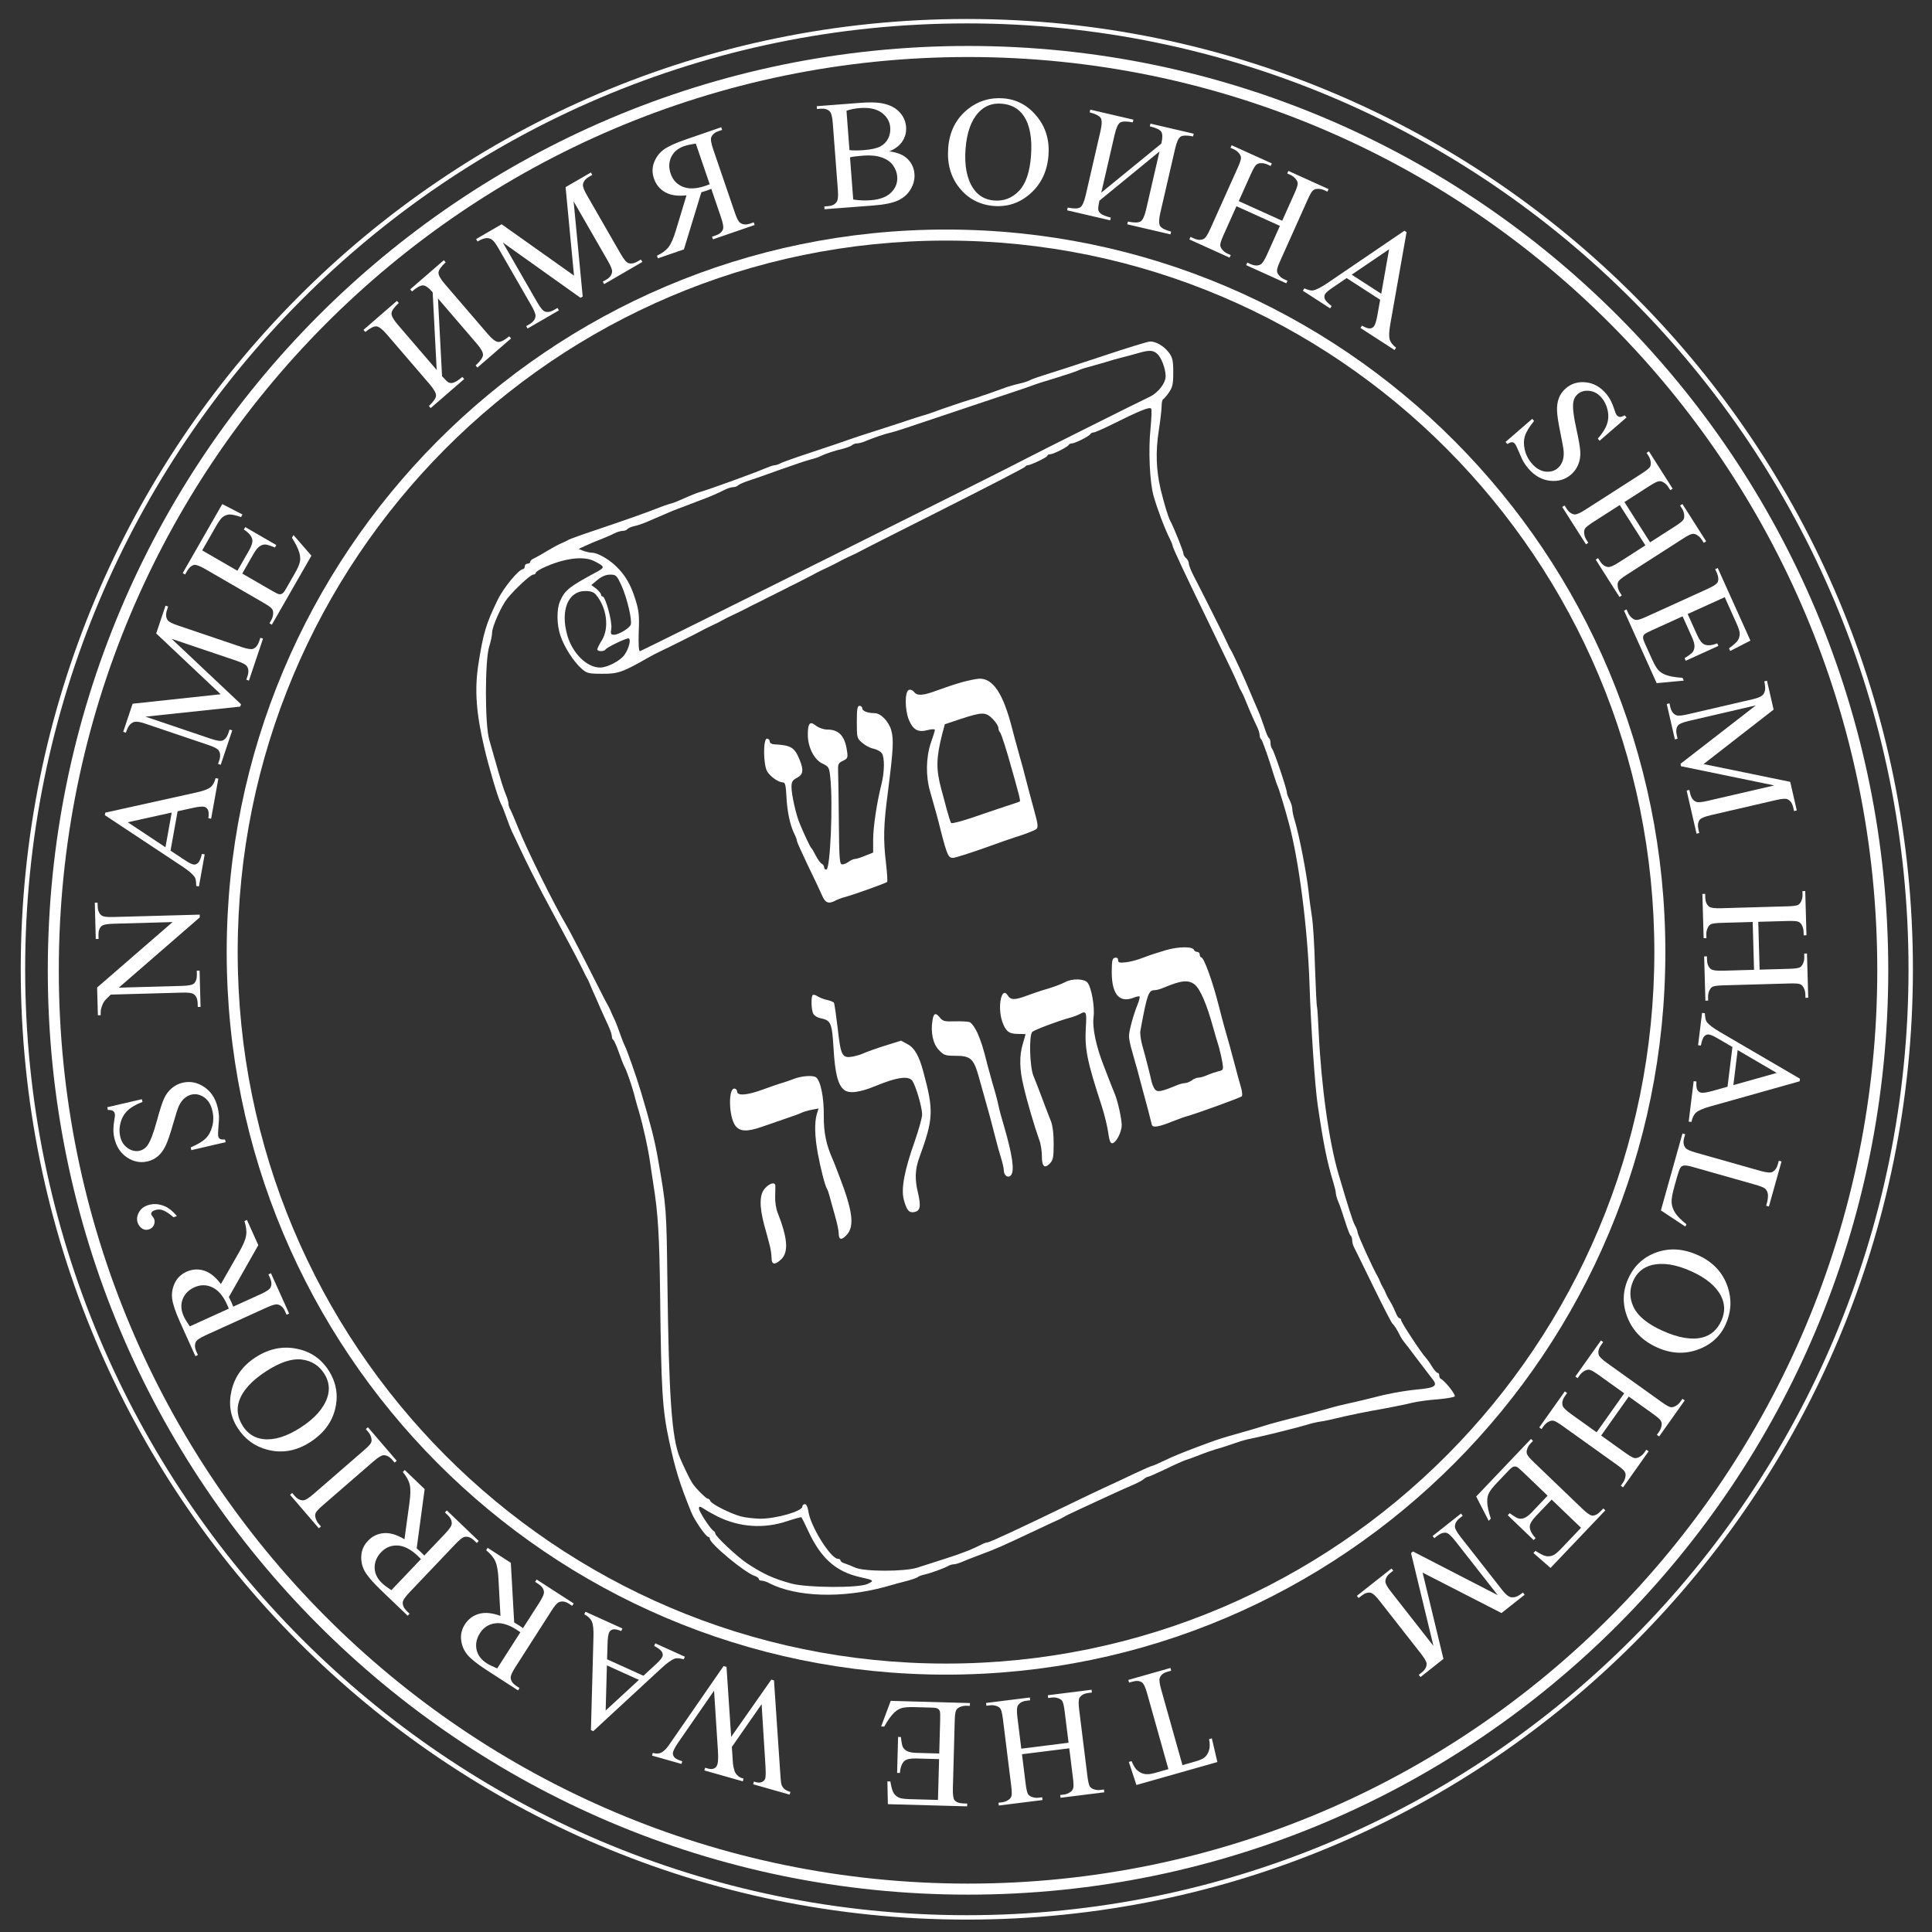
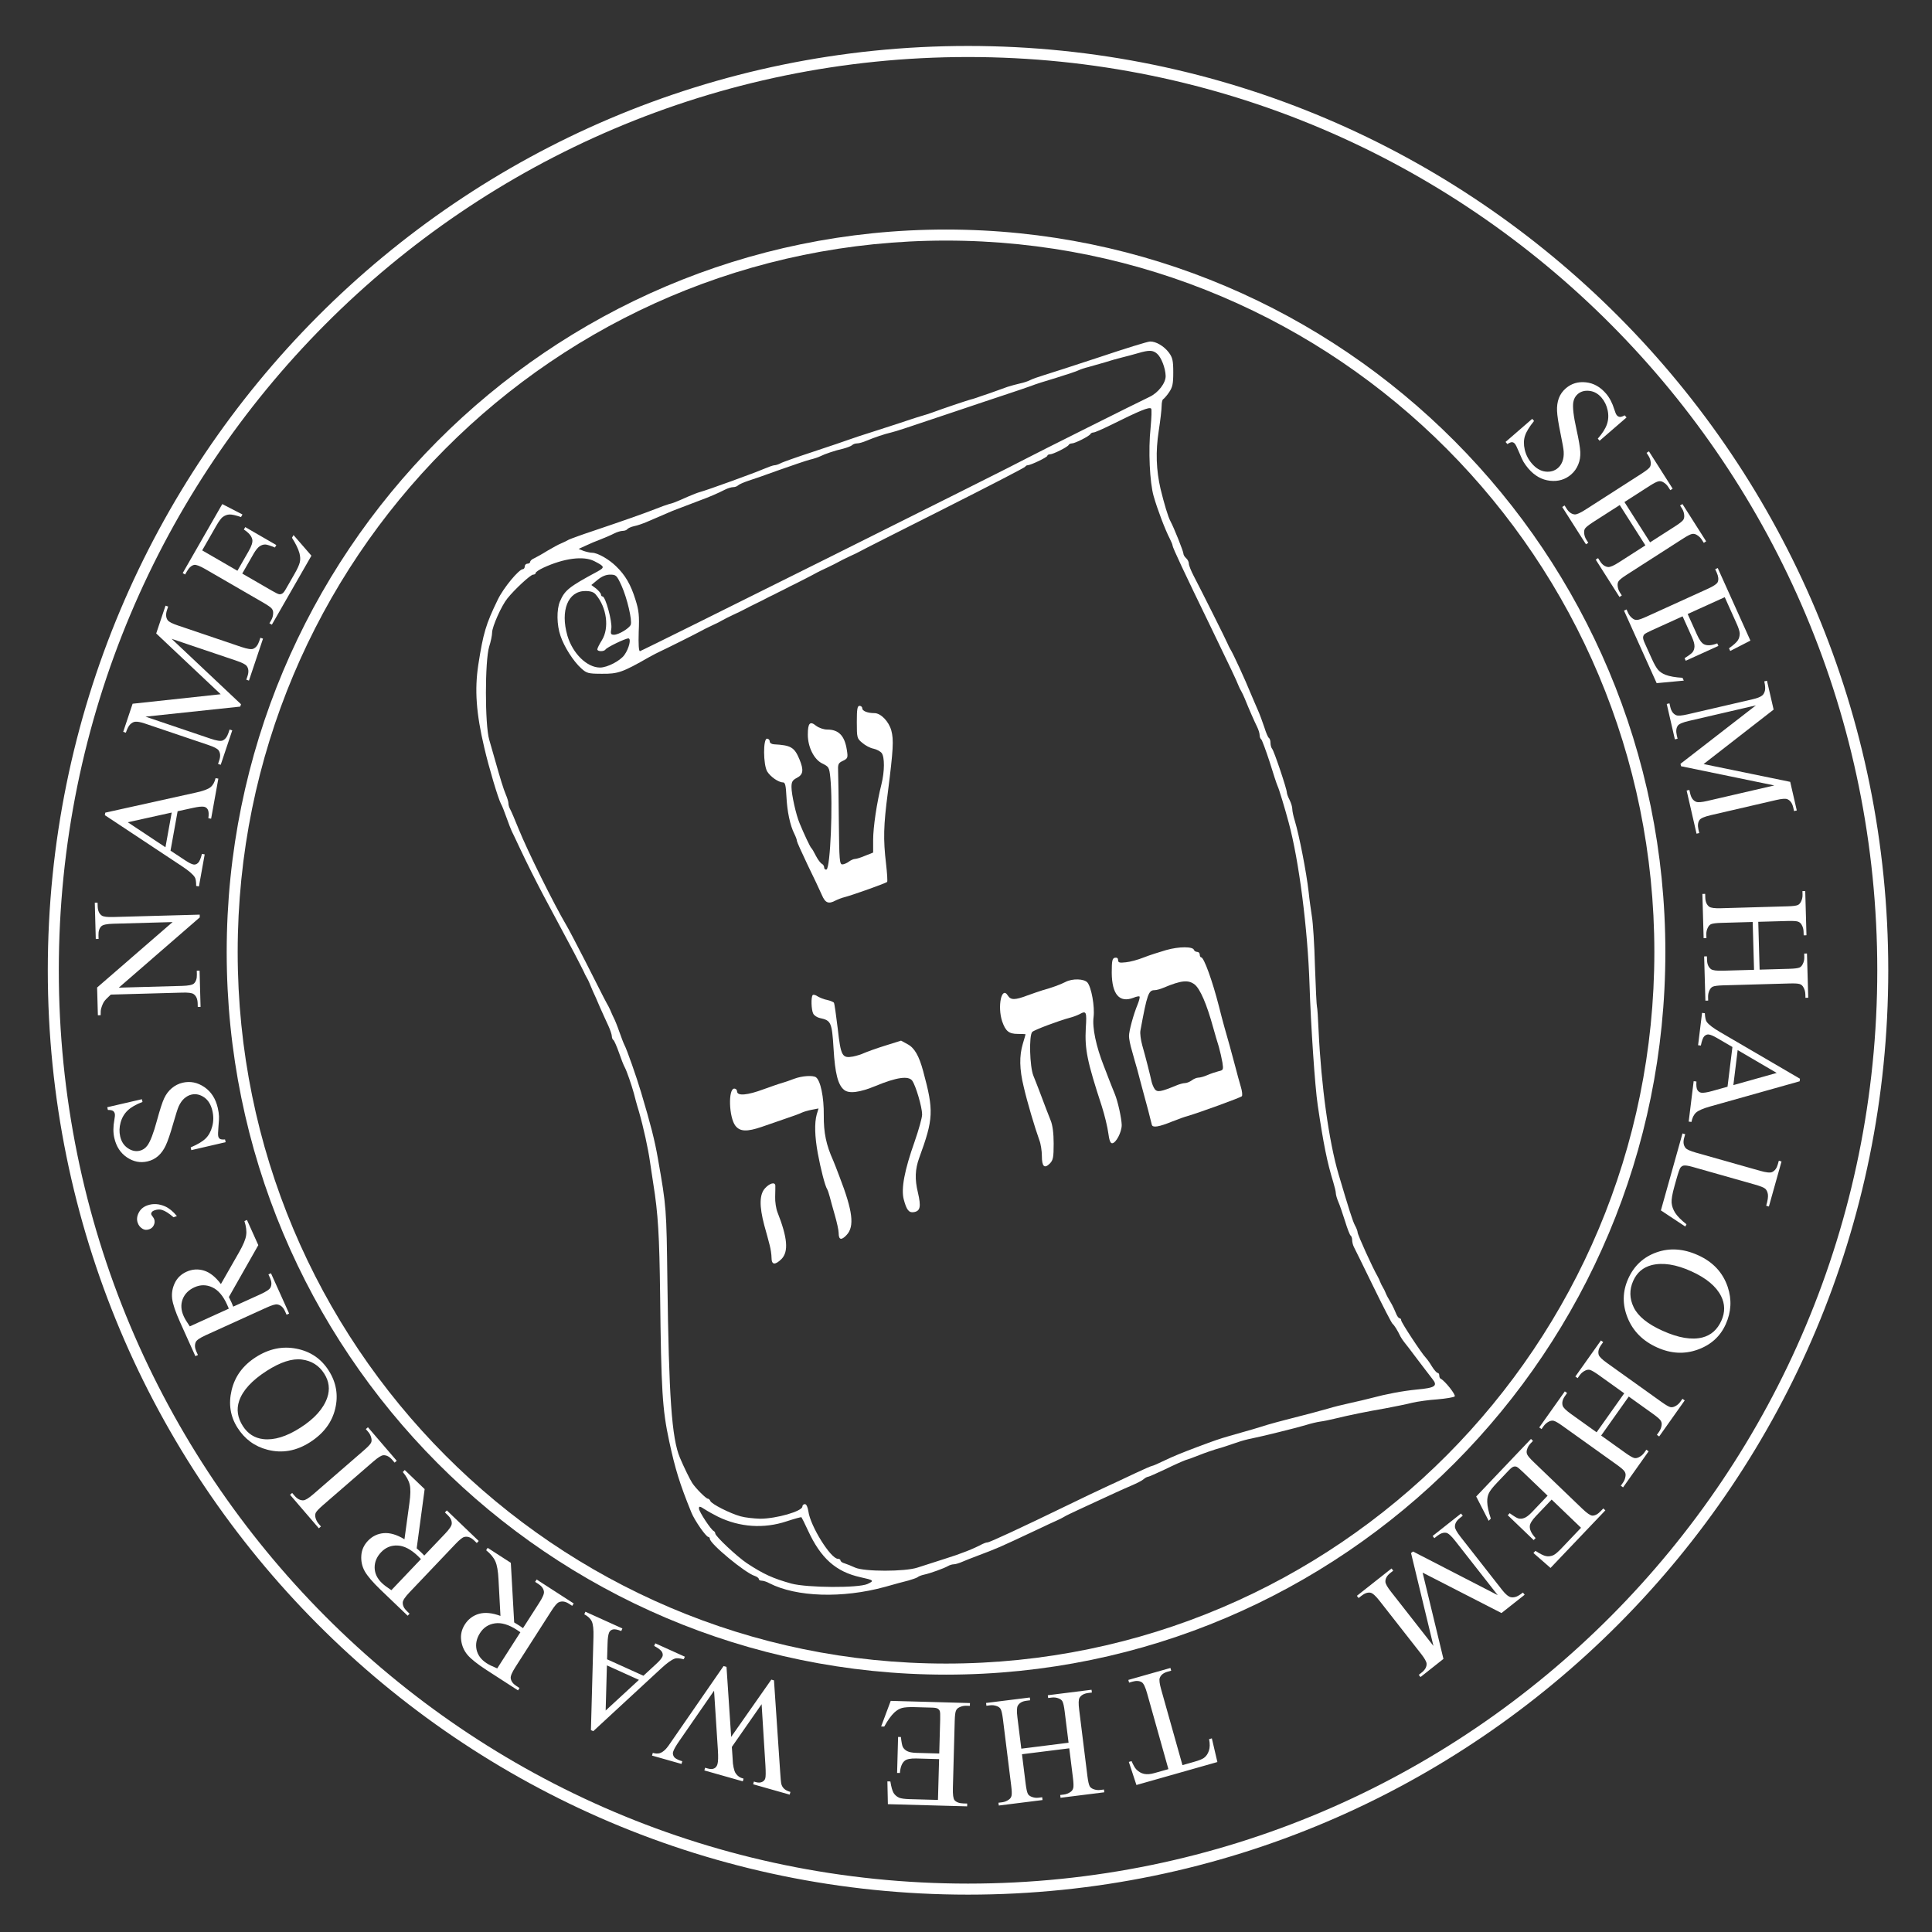
<svg xmlns="http://www.w3.org/2000/svg" width="80" height="80" viewBox="0 0 80 80" fill="none">
  <rect x="0" y="0" width="80" height="80" fill="#333333" stroke="none" />
  <path fill-rule="evenodd" clip-rule="evenodd" d="M39.173 9.962C22.974 9.962 9.842 23.153 9.842 39.424C9.842 55.695 22.974 68.885 39.173 68.885C55.371 68.885 68.503 55.695 68.503 39.424C68.503 23.153 55.371 9.962 39.173 9.962ZM9.387 39.424C9.387 22.9 22.722 9.505 39.173 9.505C55.623 9.505 68.959 22.9 68.959 39.424C68.959 55.947 55.623 69.343 39.173 69.343C22.722 69.343 9.387 55.947 9.387 39.424Z" fill="white" />
-   <path d="M17.916 12.104C17.75 11.91 17.614 11.815 17.508 11.817C17.401 11.82 17.252 11.904 17.062 12.068L16.987 11.98L18.378 10.774L18.454 10.862C18.262 11.04 18.162 11.182 18.157 11.287C18.151 11.392 18.24 11.552 18.424 11.766L20.191 13.823C20.375 14.037 20.52 14.149 20.624 14.159C20.729 14.169 20.883 14.091 21.086 13.926L21.162 14.014L19.77 15.22L19.695 15.132C19.893 14.948 19.994 14.804 20.001 14.698C20.005 14.591 19.917 14.432 19.734 14.22L18.135 12.358L18.304 15.578C18.425 15.715 18.514 15.8 18.571 15.833C18.627 15.865 18.698 15.869 18.782 15.843C18.866 15.817 18.987 15.739 19.145 15.608L19.221 15.696L17.834 16.898L17.759 16.81C17.951 16.632 18.05 16.491 18.055 16.385C18.061 16.28 17.972 16.121 17.788 15.906L16.021 13.849C15.837 13.635 15.692 13.523 15.588 13.514C15.483 13.504 15.33 13.582 15.126 13.746L15.051 13.659L16.437 12.457L16.513 12.545C16.317 12.726 16.217 12.868 16.211 12.974C16.205 13.079 16.294 13.239 16.478 13.453L18.082 15.319L17.916 12.104ZM24.038 12.332L20.821 10.041L22.244 12.516C22.376 12.744 22.483 12.872 22.565 12.901C22.676 12.938 22.806 12.914 22.953 12.828L23.085 12.752L23.143 12.852L21.846 13.604L21.788 13.504L21.921 13.427C22.079 13.335 22.163 13.223 22.175 13.089C22.181 13.008 22.125 12.863 22.005 12.655L20.613 10.235C20.519 10.071 20.432 9.963 20.354 9.911C20.298 9.873 20.225 9.857 20.136 9.86C20.046 9.865 19.925 9.912 19.773 10L19.715 9.899L20.772 9.286L23.768 11.411L23.42 7.749L24.467 7.142L24.524 7.242L24.396 7.317C24.235 7.41 24.15 7.523 24.138 7.657C24.132 7.738 24.188 7.883 24.308 8.091L25.7 10.511C25.831 10.739 25.939 10.867 26.023 10.894C26.134 10.931 26.264 10.907 26.411 10.821L26.54 10.746L26.598 10.847L25.018 11.764L24.96 11.663L25.093 11.586C25.252 11.494 25.336 11.382 25.346 11.249C25.352 11.167 25.296 11.022 25.177 10.815L23.753 8.34L24.128 12.28L24.038 12.332ZM27.241 10.698L28.32 10.326L29.041 7.962C29.141 7.932 29.222 7.906 29.284 7.885C29.309 7.876 29.336 7.866 29.364 7.855C29.393 7.844 29.423 7.832 29.453 7.82L29.855 8.998C29.942 9.253 29.969 9.42 29.934 9.5C29.889 9.613 29.791 9.696 29.641 9.747L29.484 9.802L29.522 9.911L31.248 9.317L31.21 9.207L31.059 9.259C30.889 9.317 30.749 9.303 30.638 9.218C30.575 9.171 30.505 9.031 30.427 8.801L29.532 6.182C29.445 5.928 29.418 5.761 29.453 5.68C29.5 5.566 29.6 5.483 29.752 5.431L29.903 5.379L29.865 5.269L28.398 5.775C27.97 5.922 27.666 6.062 27.484 6.194C27.302 6.328 27.17 6.503 27.086 6.719C27.002 6.936 26.999 7.161 27.079 7.394C27.164 7.643 27.319 7.831 27.542 7.959C27.767 8.086 28.06 8.129 28.426 8.089L27.988 9.535C27.889 9.867 27.786 10.101 27.68 10.236C27.574 10.371 27.415 10.488 27.203 10.588L27.241 10.698ZM29.388 7.631C29.351 7.644 29.318 7.655 29.291 7.665C29.264 7.676 29.242 7.684 29.225 7.69C28.845 7.821 28.53 7.837 28.28 7.736C28.03 7.635 27.861 7.455 27.773 7.197C27.686 6.945 27.694 6.712 27.795 6.5C27.897 6.289 28.076 6.138 28.333 6.05C28.446 6.011 28.606 5.976 28.812 5.946L29.388 7.631ZM36.826 6.267C37.124 6.308 37.352 6.391 37.509 6.519C37.725 6.696 37.845 6.925 37.866 7.204C37.882 7.416 37.831 7.625 37.712 7.829C37.594 8.034 37.422 8.189 37.196 8.296C36.971 8.403 36.62 8.475 36.142 8.511L34.142 8.664L34.133 8.548L34.291 8.536C34.468 8.523 34.589 8.456 34.658 8.338C34.7 8.261 34.712 8.103 34.694 7.865L34.484 5.104C34.465 4.84 34.422 4.676 34.357 4.612C34.269 4.526 34.146 4.489 33.986 4.501L33.828 4.513L33.819 4.397L35.649 4.257C35.991 4.231 36.266 4.235 36.476 4.27C36.795 4.322 37.043 4.437 37.222 4.616C37.401 4.796 37.5 5.009 37.519 5.259C37.535 5.473 37.485 5.668 37.369 5.848C37.252 6.026 37.072 6.166 36.826 6.267ZM35.175 6.217C35.253 6.226 35.342 6.23 35.441 6.23C35.541 6.23 35.65 6.225 35.769 6.216C36.073 6.193 36.3 6.142 36.448 6.065C36.596 5.988 36.705 5.878 36.776 5.736C36.846 5.594 36.875 5.443 36.863 5.282C36.844 5.033 36.727 4.83 36.512 4.669C36.297 4.51 35.995 4.445 35.608 4.474C35.4 4.49 35.214 4.527 35.051 4.586L35.175 6.217ZM35.33 8.262C35.576 8.3 35.819 8.31 36.055 8.291C36.434 8.262 36.717 8.155 36.903 7.969C37.088 7.783 37.171 7.564 37.152 7.313C37.14 7.148 37.082 6.992 36.977 6.846C36.874 6.7 36.718 6.591 36.509 6.519C36.3 6.446 36.046 6.421 35.748 6.444C35.619 6.454 35.509 6.465 35.418 6.476C35.326 6.487 35.253 6.5 35.197 6.514L35.33 8.262ZM41.547 4.072C42.097 4.115 42.558 4.361 42.929 4.813C43.301 5.264 43.463 5.804 43.415 6.433C43.366 7.081 43.122 7.603 42.683 8C42.245 8.397 41.736 8.573 41.159 8.529C40.576 8.484 40.101 8.237 39.736 7.79C39.37 7.342 39.212 6.787 39.263 6.124C39.314 5.448 39.586 4.913 40.076 4.52C40.502 4.179 40.993 4.03 41.547 4.072ZM41.47 4.293C41.092 4.264 40.777 4.382 40.527 4.648C40.215 4.979 40.033 5.484 39.981 6.164C39.929 6.86 40.035 7.408 40.303 7.806C40.508 8.109 40.797 8.274 41.169 8.303C41.568 8.333 41.907 8.202 42.191 7.909C42.474 7.616 42.64 7.134 42.691 6.46C42.747 5.73 42.645 5.174 42.387 4.794C42.18 4.491 41.875 4.324 41.47 4.293ZM48.088 5.946C48.145 5.696 48.142 5.53 48.077 5.445C48.012 5.361 47.856 5.289 47.612 5.232L47.639 5.119L49.429 5.536L49.403 5.649C49.146 5.598 48.974 5.601 48.886 5.659C48.798 5.716 48.722 5.883 48.659 6.158L48.048 8.805C47.985 9.081 47.98 9.264 48.034 9.354C48.088 9.445 48.241 9.524 48.494 9.591L48.468 9.705L46.677 9.288L46.703 9.175C46.968 9.228 47.144 9.224 47.233 9.167C47.321 9.108 47.397 8.942 47.46 8.668L48.012 6.273L45.524 8.311C45.485 8.49 45.469 8.612 45.477 8.678C45.484 8.742 45.523 8.802 45.593 8.855C45.663 8.908 45.798 8.96 45.996 9.01L45.97 9.123L44.186 8.708L44.212 8.595C44.468 8.646 44.641 8.643 44.729 8.585C44.816 8.528 44.892 8.362 44.956 8.086L45.566 5.439C45.63 5.163 45.635 4.98 45.581 4.89C45.527 4.799 45.374 4.72 45.121 4.653L45.147 4.54L46.931 4.955L46.905 5.068C46.644 5.016 46.471 5.019 46.382 5.076C46.294 5.133 46.218 5.3 46.155 5.576L45.601 7.978L48.088 5.946ZM51.294 8.327L53.093 9.141L53.597 8.017C53.686 7.819 53.732 7.683 53.735 7.609C53.737 7.553 53.715 7.494 53.669 7.432C53.608 7.349 53.531 7.287 53.439 7.245L53.302 7.183L53.349 7.077L55.013 7.83L54.966 7.936L54.828 7.873C54.736 7.832 54.64 7.814 54.538 7.821C54.463 7.824 54.4 7.851 54.351 7.903C54.3 7.954 54.233 8.076 54.148 8.266L53.016 10.791C52.927 10.988 52.881 11.124 52.878 11.198C52.876 11.255 52.896 11.314 52.94 11.375C53.004 11.459 53.081 11.522 53.173 11.563L53.311 11.626L53.263 11.731L51.599 10.979L51.647 10.873L51.785 10.935C51.944 11.007 52.08 11.012 52.195 10.952C52.271 10.912 52.36 10.775 52.465 10.542L52.998 9.353L51.199 8.539L50.666 9.728C50.578 9.925 50.532 10.061 50.528 10.135C50.525 10.191 50.547 10.251 50.593 10.313C50.654 10.396 50.73 10.458 50.822 10.499L50.962 10.562L50.914 10.668L49.25 9.915L49.298 9.809L49.435 9.872C49.596 9.945 49.734 9.95 49.849 9.89C49.922 9.849 50.011 9.712 50.115 9.479L51.248 6.954C51.337 6.756 51.382 6.62 51.386 6.546C51.388 6.49 51.367 6.431 51.323 6.37C51.26 6.286 51.182 6.224 51.09 6.182L50.952 6.12L51 6.014L52.664 6.767L52.616 6.873L52.477 6.809C52.385 6.768 52.289 6.751 52.188 6.758C52.114 6.761 52.053 6.789 52.002 6.84C51.952 6.892 51.884 7.013 51.798 7.203L51.294 8.327ZM57.15 12.412L55.762 11.515L55.161 11.924C55.012 12.024 54.914 12.11 54.87 12.178C54.836 12.233 54.831 12.298 54.856 12.374C54.881 12.448 54.977 12.547 55.14 12.671L55.078 12.769L53.949 12.039L54.011 11.941C54.178 12.012 54.296 12.04 54.367 12.026C54.512 11.999 54.721 11.89 54.997 11.701L58.154 9.554L58.243 9.611L57.571 13.41C57.517 13.715 57.508 13.93 57.544 14.055C57.58 14.179 57.668 14.292 57.809 14.396L57.746 14.494L56.334 13.581L56.397 13.483C56.544 13.568 56.655 13.607 56.732 13.599C56.808 13.591 56.864 13.557 56.902 13.498C56.952 13.42 56.995 13.274 57.033 13.061L57.15 12.412ZM57.194 12.164L57.52 10.322L55.971 11.374L57.194 12.164Z" fill="white" />
  <path d="M47.057 73.913L46.742 72.957L46.856 72.925C46.927 73.088 46.991 73.202 47.049 73.264C47.145 73.363 47.252 73.426 47.371 73.452C47.491 73.478 47.635 73.468 47.804 73.419L48.381 73.256L47.498 70.113C47.426 69.859 47.355 69.708 47.282 69.661C47.182 69.597 47.053 69.588 46.894 69.633L46.753 69.674L46.722 69.562L48.465 69.067L48.497 69.179L48.349 69.221C48.174 69.27 48.066 69.358 48.021 69.485C47.995 69.562 48.014 69.717 48.079 69.948L48.963 73.091L49.454 72.951C49.646 72.897 49.778 72.844 49.85 72.793C49.945 72.725 50.013 72.626 50.057 72.495C50.101 72.365 50.103 72.205 50.066 72.014L50.18 71.982L50.409 72.962L47.057 73.913ZM44.276 72.394L42.318 72.639L42.47 73.862C42.497 74.078 42.529 74.218 42.564 74.283C42.591 74.332 42.641 74.371 42.712 74.4C42.808 74.439 42.905 74.452 43.005 74.439L43.155 74.42L43.169 74.536L41.358 74.763L41.344 74.647L41.494 74.629C41.594 74.616 41.685 74.581 41.769 74.522C41.832 74.48 41.871 74.424 41.886 74.354C41.902 74.284 41.897 74.144 41.871 73.938L41.53 71.19C41.503 70.975 41.471 70.835 41.436 70.77C41.409 70.721 41.361 70.681 41.291 70.652C41.193 70.613 41.095 70.6 40.995 70.613L40.845 70.632L40.831 70.516L42.642 70.29L42.656 70.405L42.506 70.424C42.333 70.445 42.214 70.512 42.147 70.624C42.103 70.697 42.097 70.861 42.129 71.115L42.29 72.409L44.247 72.163L44.086 70.869C44.06 70.655 44.028 70.514 43.993 70.45C43.967 70.4 43.917 70.36 43.846 70.331C43.75 70.292 43.654 70.28 43.554 70.292L43.402 70.311L43.388 70.196L45.198 69.969L45.213 70.084L45.063 70.103C44.887 70.125 44.767 70.192 44.7 70.303C44.659 70.377 44.654 70.54 44.686 70.794L45.027 73.542C45.054 73.757 45.086 73.897 45.121 73.963C45.148 74.011 45.196 74.051 45.266 74.08C45.363 74.119 45.462 74.131 45.562 74.118L45.712 74.1L45.726 74.215L43.915 74.442L43.901 74.327L44.053 74.308C44.153 74.295 44.243 74.26 44.327 74.201C44.387 74.16 44.426 74.104 44.442 74.034C44.458 73.963 44.454 73.824 44.428 73.617L44.276 72.394ZM38.839 74.531L38.886 72.841L37.948 72.815C37.705 72.808 37.542 72.841 37.459 72.912C37.347 73.005 37.282 73.174 37.263 73.416L37.147 73.413L37.188 71.923L37.304 71.926C37.327 72.135 37.353 72.27 37.38 72.33C37.416 72.404 37.476 72.464 37.561 72.509C37.645 72.553 37.776 72.578 37.954 72.583L38.892 72.609L38.931 71.198C38.936 71.009 38.93 70.894 38.915 70.852C38.899 70.811 38.871 70.777 38.83 70.752C38.789 70.726 38.709 70.712 38.593 70.709L37.872 70.689C37.632 70.682 37.457 70.695 37.347 70.725C37.238 70.755 37.132 70.819 37.029 70.915C36.896 71.042 36.758 71.235 36.615 71.493L36.486 71.49L36.883 70.429L40.164 70.52L40.161 70.636L40.01 70.632C39.909 70.629 39.813 70.651 39.722 70.697C39.654 70.728 39.606 70.778 39.581 70.845C39.554 70.912 39.539 71.049 39.533 71.258L39.457 74.038C39.45 74.309 39.472 74.477 39.525 74.541C39.599 74.627 39.723 74.672 39.899 74.677L40.05 74.681L40.047 74.797L36.765 74.707L36.745 73.763L36.868 73.767C36.905 73.995 36.949 74.152 37 74.239C37.052 74.325 37.129 74.392 37.232 74.44C37.314 74.473 37.462 74.493 37.672 74.499L38.839 74.531ZM26.999 72.695L27.031 72.583C27.137 72.613 27.229 72.618 27.307 72.599C27.384 72.579 27.467 72.526 27.557 72.437C27.617 72.378 27.728 72.227 27.89 71.984L29.961 68.988L30.083 69.023L30.276 71.921L31.939 69.549L32.049 69.581L32.303 73.341C32.321 73.624 32.336 73.791 32.347 73.844C32.365 73.933 32.404 74.006 32.464 74.063C32.522 74.121 32.61 74.166 32.73 74.2L32.699 74.312L31.186 73.883L31.217 73.771L31.29 73.792C31.396 73.822 31.485 73.82 31.555 73.787C31.625 73.755 31.67 73.704 31.689 73.635C31.709 73.564 31.711 73.388 31.695 73.106L31.537 70.567L30.304 72.337L30.33 72.718L30.349 73.023C30.363 73.137 30.385 73.24 30.415 73.332C30.431 73.378 30.453 73.42 30.484 73.458C30.524 73.508 30.567 73.55 30.613 73.579C30.648 73.603 30.707 73.626 30.789 73.65L30.758 73.761L29.166 73.31L29.197 73.198L29.306 73.229C29.419 73.261 29.508 73.259 29.574 73.225C29.64 73.192 29.685 73.133 29.709 73.049C29.738 72.945 29.744 72.75 29.726 72.466L29.568 70.008L28.152 72.054C27.992 72.281 27.899 72.444 27.872 72.541C27.858 72.588 27.86 72.636 27.878 72.685C27.896 72.734 27.924 72.773 27.964 72.802C28.033 72.852 28.128 72.894 28.251 72.929L28.22 73.041L26.999 72.695ZM25.138 68.708L26.643 69.389L27.177 68.896C27.309 68.774 27.393 68.675 27.427 68.6C27.453 68.542 27.448 68.476 27.412 68.405C27.376 68.336 27.267 68.251 27.087 68.153L27.134 68.047L28.359 68.601L28.311 68.707C28.137 68.662 28.015 68.652 27.947 68.677C27.808 68.725 27.616 68.863 27.372 69.091L24.566 71.684L24.469 71.641L24.574 67.784C24.583 67.474 24.56 67.261 24.506 67.142C24.452 67.025 24.349 66.926 24.194 66.844L24.241 66.738L25.772 67.431L25.725 67.537C25.567 67.475 25.451 67.453 25.377 67.472C25.302 67.492 25.252 67.534 25.223 67.597C25.185 67.682 25.163 67.832 25.158 68.049L25.138 68.708ZM25.131 68.96L25.079 70.83L26.457 69.56L25.131 68.96ZM20.193 64.093L21.152 64.713L21.291 67.182C21.38 67.235 21.453 67.279 21.507 67.315C21.53 67.329 21.554 67.346 21.578 67.363C21.604 67.381 21.629 67.399 21.656 67.418L22.327 66.371C22.472 66.145 22.538 65.989 22.523 65.903C22.506 65.782 22.431 65.678 22.298 65.592L22.158 65.502L22.221 65.404L23.756 66.396L23.693 66.494L23.559 66.407C23.407 66.309 23.267 66.289 23.139 66.346C23.068 66.376 22.966 66.495 22.835 66.699L21.343 69.028C21.198 69.254 21.133 69.41 21.148 69.496C21.166 69.618 21.243 69.723 21.378 69.81L21.512 69.897L21.45 69.995L20.146 69.152C19.765 68.905 19.503 68.696 19.358 68.525C19.213 68.352 19.126 68.15 19.096 67.919C19.066 67.689 19.117 67.469 19.25 67.262C19.392 67.041 19.587 66.896 19.834 66.825C20.083 66.756 20.378 66.784 20.723 66.911L20.642 65.402C20.625 65.055 20.581 64.803 20.509 64.647C20.439 64.49 20.312 64.339 20.13 64.191L20.193 64.093ZM21.548 67.587C21.515 67.565 21.486 67.547 21.462 67.53C21.439 67.513 21.42 67.5 21.404 67.49C21.067 67.271 20.764 67.181 20.498 67.219C20.23 67.257 20.024 67.39 19.877 67.62C19.733 67.844 19.685 68.072 19.732 68.302C19.781 68.532 19.92 68.721 20.148 68.869C20.248 68.934 20.396 69.006 20.589 69.085L21.548 67.587ZM16.759 60.87L17.584 61.661L17.254 64.112C17.332 64.181 17.395 64.238 17.442 64.283C17.461 64.302 17.482 64.323 17.503 64.344C17.524 64.367 17.546 64.389 17.568 64.413L18.425 63.513C18.61 63.318 18.704 63.178 18.706 63.09C18.712 62.968 18.658 62.852 18.543 62.742L18.423 62.627L18.503 62.543L19.823 63.809L19.743 63.893L19.627 63.782C19.497 63.658 19.364 63.611 19.227 63.642C19.151 63.659 19.029 63.756 18.862 63.932L16.958 65.934C16.773 66.128 16.679 66.269 16.677 66.356C16.672 66.48 16.728 66.597 16.844 66.709L16.96 66.82L16.88 66.903L15.758 65.828C15.431 65.513 15.213 65.258 15.103 65.062C14.993 64.864 14.946 64.649 14.961 64.418C14.974 64.185 15.066 63.98 15.235 63.802C15.416 63.611 15.635 63.506 15.891 63.484C16.149 63.463 16.433 63.547 16.748 63.738L16.953 62.24C17.001 61.897 17.006 61.641 16.965 61.474C16.926 61.306 16.829 61.134 16.679 60.954L16.759 60.87ZM17.431 64.558C17.402 64.531 17.378 64.507 17.357 64.486C17.337 64.465 17.321 64.448 17.308 64.435C17.017 64.157 16.737 64.01 16.469 63.997C16.199 63.983 15.971 64.075 15.783 64.272C15.599 64.465 15.51 64.68 15.513 64.915C15.517 65.15 15.618 65.362 15.814 65.55C15.9 65.633 16.031 65.732 16.206 65.846L17.431 64.558ZM15.148 59.176L15.236 59.1L16.428 60.488L16.34 60.564L16.242 60.449C16.126 60.315 16.004 60.252 15.875 60.258C15.791 60.263 15.653 60.35 15.46 60.517L13.373 62.326C13.21 62.468 13.111 62.572 13.077 62.637C13.051 62.688 13.045 62.75 13.059 62.824C13.082 62.927 13.126 63.017 13.192 63.093L13.29 63.208L13.203 63.284L12.01 61.896L12.098 61.82L12.198 61.937C12.311 62.069 12.433 62.131 12.562 62.125C12.647 62.12 12.786 62.034 12.979 61.867L15.065 60.058C15.228 59.917 15.327 59.813 15.361 59.747C15.388 59.697 15.393 59.635 15.378 59.559C15.357 59.457 15.314 59.369 15.248 59.293L15.148 59.176ZM9.833 59.118C9.536 58.652 9.455 58.133 9.591 57.564C9.726 56.994 10.059 56.54 10.588 56.2C11.133 55.85 11.695 55.731 12.275 55.846C12.854 55.959 13.299 56.261 13.611 56.752C13.926 57.246 14.015 57.776 13.879 58.338C13.743 58.901 13.396 59.361 12.838 59.719C12.269 60.084 11.68 60.188 11.073 60.03C10.545 59.893 10.132 59.589 9.833 59.118ZM10.054 59.047C10.259 59.368 10.542 59.55 10.904 59.591C11.355 59.642 11.866 59.485 12.438 59.118C13.024 58.742 13.395 58.327 13.551 57.873C13.668 57.526 13.627 57.195 13.425 56.879C13.21 56.541 12.901 56.347 12.499 56.295C12.095 56.245 11.611 56.401 11.044 56.765C10.43 57.159 10.049 57.575 9.902 58.011C9.785 58.359 9.836 58.704 10.054 59.047ZM10.226 50.515L10.696 51.559L9.477 53.707C9.524 53.801 9.561 53.877 9.588 53.937C9.599 53.961 9.61 53.988 9.621 54.016C9.633 54.045 9.645 54.074 9.657 54.105L10.787 53.592C11.03 53.481 11.17 53.386 11.204 53.305C11.255 53.195 11.248 53.067 11.183 52.922L11.115 52.77L11.22 52.722L11.972 54.392L11.867 54.44L11.801 54.294C11.727 54.129 11.62 54.036 11.482 54.014C11.405 54 11.256 54.045 11.035 54.145L8.524 55.286C8.28 55.397 8.14 55.492 8.106 55.572C8.056 55.685 8.064 55.815 8.13 55.962L8.196 56.108L8.09 56.156L7.451 54.736C7.265 54.322 7.158 54.003 7.129 53.78C7.101 53.556 7.137 53.339 7.237 53.129C7.336 52.919 7.497 52.763 7.721 52.661C7.96 52.553 8.202 52.537 8.448 52.613C8.694 52.69 8.926 52.875 9.147 53.17L9.896 51.859C10.068 51.558 10.168 51.323 10.192 51.152C10.218 50.982 10.193 50.786 10.121 50.563L10.226 50.515ZM9.475 54.188C9.459 54.151 9.445 54.12 9.434 54.093C9.423 54.066 9.414 54.044 9.406 54.028C9.241 53.66 9.036 53.419 8.792 53.306C8.547 53.191 8.301 53.191 8.053 53.303C7.811 53.413 7.648 53.578 7.563 53.798C7.48 54.017 7.494 54.252 7.606 54.5C7.655 54.609 7.74 54.751 7.859 54.922L9.475 54.188ZM7.325 50.355L7.186 50.404C6.995 50.239 6.834 50.137 6.704 50.099C6.611 50.073 6.512 50.078 6.407 50.114C6.346 50.135 6.304 50.162 6.282 50.194C6.261 50.228 6.254 50.259 6.264 50.287C6.271 50.309 6.289 50.336 6.315 50.367C6.35 50.413 6.374 50.454 6.386 50.487C6.413 50.568 6.408 50.649 6.369 50.731C6.331 50.814 6.268 50.871 6.178 50.902C6.079 50.936 5.992 50.932 5.915 50.889C5.811 50.832 5.74 50.745 5.701 50.63C5.655 50.497 5.67 50.358 5.746 50.213C5.821 50.068 5.942 49.967 6.108 49.91C6.342 49.829 6.585 49.844 6.836 49.954C7.003 50.029 7.166 50.161 7.325 50.355ZM4.441 45.848L5.875 45.516L5.901 45.629C5.634 45.73 5.43 45.846 5.289 45.98C5.148 46.113 5.05 46.279 4.995 46.478C4.939 46.677 4.933 46.87 4.977 47.059C5.026 47.273 5.131 47.434 5.292 47.543C5.454 47.653 5.618 47.688 5.783 47.65C5.909 47.621 6.015 47.55 6.099 47.438C6.222 47.275 6.357 46.925 6.502 46.388C6.621 45.95 6.719 45.647 6.797 45.479C6.876 45.31 6.981 45.17 7.115 45.058C7.249 44.947 7.397 44.871 7.563 44.833C7.878 44.76 8.176 44.82 8.46 45.012C8.743 45.204 8.93 45.493 9.018 45.878C9.046 45.999 9.063 46.115 9.068 46.226C9.073 46.292 9.065 46.432 9.046 46.647C9.028 46.862 9.024 46.996 9.037 47.049C9.048 47.101 9.074 47.138 9.11 47.16C9.148 47.182 9.217 47.19 9.318 47.182L9.344 47.295L7.922 47.625L7.896 47.511C8.182 47.389 8.388 47.266 8.515 47.142C8.642 47.017 8.734 46.85 8.788 46.642C8.844 46.434 8.846 46.219 8.795 45.998C8.736 45.742 8.622 45.555 8.453 45.438C8.283 45.321 8.107 45.283 7.923 45.326C7.821 45.35 7.724 45.402 7.632 45.482C7.541 45.562 7.464 45.672 7.4 45.811C7.357 45.905 7.278 46.154 7.162 46.558C7.047 46.961 6.947 47.252 6.863 47.431C6.78 47.609 6.675 47.755 6.551 47.865C6.426 47.977 6.277 48.052 6.106 48.092C5.809 48.161 5.526 48.105 5.258 47.925C4.99 47.746 4.815 47.477 4.734 47.123C4.683 46.901 4.683 46.653 4.734 46.38C4.758 46.253 4.765 46.166 4.754 46.119C4.742 46.066 4.716 46.025 4.677 45.999C4.637 45.973 4.568 45.96 4.467 45.961L4.441 45.848ZM4.053 42.04L4.021 40.891L7.147 38.181L4.688 38.25C4.426 38.257 4.263 38.291 4.199 38.352C4.113 38.433 4.073 38.559 4.078 38.729L4.082 38.88L3.966 38.883L3.925 37.38L4.04 37.377L4.045 37.529C4.05 37.713 4.108 37.84 4.219 37.915C4.288 37.959 4.442 37.979 4.68 37.972L8.269 37.873L8.272 37.987L4.919 40.897L7.542 40.824C7.804 40.817 7.967 40.783 8.031 40.725C8.117 40.642 8.157 40.516 8.152 40.347L8.148 40.194L8.264 40.191L8.305 41.694L8.189 41.697L8.185 41.547C8.18 41.362 8.122 41.233 8.011 41.159C7.942 41.114 7.788 41.095 7.55 41.102L4.588 41.184C4.447 41.311 4.355 41.409 4.31 41.473C4.266 41.539 4.226 41.634 4.189 41.759C4.172 41.82 4.165 41.913 4.168 42.037L4.053 42.04ZM7.355 33.592L7.061 35.224L7.667 35.624C7.816 35.724 7.932 35.782 8.012 35.797C8.075 35.808 8.138 35.788 8.197 35.735C8.256 35.683 8.311 35.557 8.362 35.357L8.476 35.378L8.237 36.706L8.123 36.685C8.124 36.504 8.105 36.383 8.064 36.322C7.984 36.198 7.804 36.045 7.525 35.862L4.341 33.754L4.36 33.65L8.111 32.819C8.413 32.753 8.613 32.679 8.715 32.598C8.815 32.517 8.886 32.392 8.927 32.221L9.041 32.242L8.742 33.901L8.628 33.881C8.65 33.712 8.643 33.594 8.606 33.526C8.57 33.458 8.517 33.419 8.448 33.406C8.357 33.39 8.207 33.405 7.996 33.452L7.355 33.592ZM7.11 33.646L5.291 34.048L6.851 35.084L7.11 33.646ZM9.947 29.259L6.025 29.675L8.722 30.588C8.97 30.672 9.135 30.697 9.215 30.664C9.323 30.618 9.404 30.514 9.459 30.351L9.507 30.207L9.617 30.244L9.139 31.669L9.029 31.632L9.078 31.486C9.136 31.313 9.126 31.173 9.047 31.064C8.997 30.999 8.86 30.927 8.634 30.851L5.997 29.959C5.818 29.898 5.682 29.875 5.589 29.887C5.522 29.896 5.456 29.932 5.392 29.994C5.327 30.058 5.267 30.173 5.211 30.34L5.102 30.303L5.491 29.14L9.138 28.747L6.468 26.23L6.854 25.079L6.963 25.116L6.916 25.258C6.857 25.434 6.867 25.575 6.946 25.684C6.995 25.749 7.133 25.821 7.359 25.897L9.996 26.79C10.244 26.873 10.409 26.898 10.49 26.863C10.598 26.816 10.679 26.712 10.734 26.55L10.781 26.408L10.891 26.445L10.308 28.182L10.199 28.145L10.248 28C10.306 27.824 10.296 27.684 10.216 27.578C10.167 27.512 10.029 27.441 9.803 27.364L7.106 26.452L9.98 29.161L9.947 29.259ZM8.372 22.79L9.831 23.634L10.299 22.817C10.42 22.606 10.469 22.447 10.447 22.34C10.418 22.196 10.301 22.059 10.098 21.927L10.156 21.826L11.442 22.57L11.384 22.671C11.19 22.592 11.059 22.551 10.993 22.547C10.911 22.543 10.83 22.568 10.751 22.621C10.672 22.675 10.588 22.779 10.499 22.933L10.031 23.75L11.248 24.454C11.412 24.549 11.515 24.599 11.559 24.605C11.602 24.611 11.646 24.602 11.687 24.578C11.729 24.554 11.779 24.49 11.838 24.388L12.197 23.761C12.317 23.552 12.389 23.392 12.415 23.28C12.441 23.169 12.435 23.044 12.4 22.908C12.352 22.731 12.248 22.517 12.09 22.267L12.154 22.156L12.895 23.01L11.257 25.867L11.156 25.809L11.232 25.678C11.282 25.59 11.308 25.495 11.311 25.392C11.316 25.317 11.296 25.252 11.249 25.197C11.203 25.142 11.09 25.063 10.91 24.959L8.51 23.57C8.276 23.435 8.119 23.375 8.038 23.391C7.928 23.416 7.829 23.504 7.741 23.657L7.665 23.789L7.565 23.731L9.204 20.873L10.04 21.304L9.979 21.411C9.761 21.335 9.602 21.3 9.502 21.304C9.402 21.308 9.307 21.345 9.216 21.413C9.147 21.47 9.06 21.59 8.954 21.774L8.372 22.79Z" fill="white" />
  <path fill-rule="evenodd" clip-rule="evenodd" d="M40.084 2.361C19.291 2.361 2.435 19.292 2.435 40.178C2.435 61.064 19.291 77.996 40.084 77.996C60.878 77.996 77.734 61.064 77.734 40.178C77.734 19.292 60.878 2.361 40.084 2.361ZM1.979 40.178C1.979 19.04 19.04 1.903 40.084 1.903C61.129 1.903 78.189 19.04 78.189 40.178C78.189 61.317 61.129 78.453 40.084 78.453C19.04 78.453 1.979 61.317 1.979 40.178Z" fill="white" />
  <path d="M67.351 17.286L66.236 18.251L66.161 18.163C66.35 17.949 66.477 17.751 66.54 17.567C66.603 17.383 66.612 17.19 66.569 16.988C66.526 16.786 66.441 16.612 66.316 16.466C66.173 16.299 66.005 16.206 65.812 16.185C65.618 16.163 65.456 16.209 65.328 16.32C65.23 16.405 65.169 16.517 65.147 16.655C65.113 16.857 65.156 17.23 65.277 17.773C65.375 18.216 65.428 18.531 65.437 18.716C65.445 18.902 65.418 19.075 65.351 19.236C65.284 19.398 65.188 19.534 65.059 19.646C64.815 19.857 64.523 19.944 64.183 19.907C63.842 19.869 63.544 19.701 63.287 19.402C63.206 19.307 63.138 19.213 63.081 19.117C63.046 19.06 62.988 18.933 62.905 18.734C62.822 18.536 62.763 18.415 62.727 18.374C62.693 18.334 62.654 18.313 62.61 18.31C62.567 18.308 62.502 18.334 62.417 18.388L62.342 18.3L63.446 17.343L63.522 17.431C63.326 17.673 63.2 17.879 63.146 18.048C63.091 18.218 63.088 18.408 63.136 18.618C63.184 18.828 63.281 19.019 63.429 19.191C63.599 19.39 63.788 19.502 63.991 19.527C64.196 19.551 64.369 19.501 64.512 19.378C64.592 19.309 64.653 19.217 64.697 19.104C64.74 18.99 64.758 18.857 64.749 18.704C64.744 18.6 64.699 18.343 64.614 17.931C64.529 17.521 64.483 17.216 64.474 17.02C64.465 16.823 64.49 16.645 64.548 16.489C64.607 16.331 64.704 16.195 64.837 16.08C65.068 15.88 65.344 15.797 65.665 15.831C65.985 15.864 66.264 16.02 66.501 16.296C66.649 16.468 66.763 16.687 66.845 16.953C66.882 17.077 66.917 17.156 66.948 17.193C66.984 17.235 67.025 17.258 67.072 17.263C67.12 17.267 67.187 17.247 67.275 17.198L67.351 17.286ZM67.265 20.788L68.327 22.457L69.361 21.794C69.543 21.677 69.656 21.588 69.699 21.528C69.731 21.482 69.745 21.421 69.74 21.343C69.734 21.24 69.704 21.146 69.65 21.061L69.568 20.933L69.666 20.87L70.648 22.415L70.551 22.478L70.469 22.35C70.415 22.265 70.344 22.197 70.255 22.147C70.191 22.108 70.124 22.096 70.054 22.112C69.984 22.128 69.861 22.193 69.686 22.305L67.363 23.796C67.181 23.912 67.069 24.001 67.026 24.061C66.993 24.107 66.978 24.168 66.982 24.243C66.989 24.349 67.02 24.443 67.074 24.529L67.156 24.656L67.058 24.719L66.076 23.174L66.173 23.111L66.254 23.239C66.348 23.387 66.46 23.466 66.589 23.479C66.674 23.487 66.823 23.422 67.038 23.284L68.132 22.582L67.07 20.913L65.976 21.614C65.794 21.731 65.682 21.82 65.638 21.879C65.605 21.925 65.591 21.986 65.596 22.064C65.602 22.167 65.632 22.26 65.686 22.346L65.768 22.475L65.671 22.538L64.688 20.993L64.786 20.93L64.867 21.058C64.962 21.208 65.074 21.288 65.203 21.301C65.287 21.307 65.436 21.241 65.651 21.103L67.974 19.613C68.156 19.495 68.269 19.407 68.312 19.347C68.344 19.301 68.359 19.241 68.355 19.165C68.348 19.06 68.317 18.965 68.263 18.88L68.181 18.752L68.279 18.689L69.261 20.234L69.164 20.297L69.081 20.167C69.027 20.082 68.956 20.015 68.868 19.965C68.804 19.927 68.738 19.916 68.668 19.932C68.597 19.948 68.474 20.012 68.299 20.124L67.265 20.788ZM71.418 24.728L69.883 25.425L70.27 26.283C70.37 26.506 70.47 26.639 70.57 26.683C70.703 26.743 70.882 26.728 71.108 26.64L71.155 26.746L69.803 27.36L69.755 27.254C69.933 27.142 70.042 27.059 70.084 27.008C70.135 26.944 70.162 26.863 70.165 26.767C70.167 26.671 70.133 26.542 70.059 26.379L69.673 25.521L68.392 26.102C68.221 26.18 68.12 26.235 68.089 26.267C68.059 26.3 68.041 26.34 68.037 26.388C68.032 26.436 68.054 26.515 68.102 26.622L68.399 27.281C68.498 27.501 68.585 27.653 68.661 27.74C68.736 27.825 68.839 27.893 68.97 27.944C69.142 28.009 69.375 28.049 69.669 28.066L69.722 28.183L68.599 28.288L67.246 25.284L67.352 25.236L67.414 25.375C67.455 25.467 67.517 25.544 67.598 25.606C67.656 25.654 67.721 25.675 67.792 25.669C67.864 25.664 67.993 25.618 68.183 25.532L70.706 24.385C70.952 24.273 71.092 24.18 71.126 24.105C71.171 24 71.157 23.869 71.085 23.707L71.022 23.569L71.128 23.521L72.481 26.526L71.645 26.955L71.594 26.844C71.782 26.71 71.904 26.601 71.959 26.517C72.014 26.433 72.04 26.334 72.038 26.221C72.032 26.131 71.986 25.989 71.898 25.796L71.418 24.728ZM69.585 31.628L72.708 29.208L69.936 29.851C69.68 29.91 69.527 29.976 69.476 30.046C69.408 30.142 69.393 30.274 69.431 30.44L69.465 30.589L69.353 30.615L69.016 29.15L69.129 29.124L69.163 29.274C69.204 29.452 69.286 29.565 69.41 29.616C69.486 29.646 69.641 29.634 69.873 29.581L72.585 28.952C72.768 28.909 72.897 28.858 72.969 28.798C73.022 28.755 73.058 28.69 73.081 28.603C73.103 28.515 73.094 28.386 73.055 28.214L73.167 28.188L73.442 29.383L70.542 31.638L74.129 32.375L74.401 33.559L74.288 33.585L74.255 33.439C74.213 33.258 74.131 33.143 74.007 33.092C73.931 33.062 73.777 33.074 73.544 33.128L70.833 33.756C70.577 33.816 70.424 33.882 70.374 33.954C70.306 34.051 70.291 34.182 70.329 34.349L70.363 34.495L70.25 34.521L69.84 32.735L69.952 32.709L69.987 32.858C70.028 33.039 70.11 33.152 70.234 33.201C70.31 33.231 70.464 33.219 70.697 33.165L73.47 32.523L69.609 31.728L69.585 31.628ZM72.806 38.17L72.862 40.151L74.089 40.116C74.305 40.11 74.448 40.092 74.515 40.063C74.566 40.04 74.61 39.995 74.645 39.926C74.693 39.834 74.715 39.738 74.712 39.637L74.708 39.485L74.823 39.482L74.875 41.314L74.76 41.318L74.755 41.166C74.752 41.065 74.726 40.97 74.675 40.881C74.64 40.814 74.589 40.769 74.521 40.748C74.453 40.725 74.314 40.717 74.106 40.723L71.351 40.801C71.136 40.807 70.994 40.825 70.926 40.854C70.874 40.877 70.83 40.922 70.795 40.988C70.747 41.082 70.725 41.18 70.728 41.281L70.732 41.432L70.617 41.435L70.565 39.603L70.68 39.6L70.685 39.752C70.69 39.927 70.745 40.052 70.849 40.13C70.918 40.181 71.079 40.202 71.334 40.195L72.631 40.158L72.575 38.177L71.278 38.214C71.063 38.22 70.921 38.238 70.853 38.267C70.801 38.289 70.757 38.334 70.722 38.403C70.674 38.495 70.652 38.59 70.655 38.691L70.659 38.845L70.544 38.848L70.492 37.016L70.608 37.013L70.612 37.164C70.617 37.342 70.672 37.468 70.776 37.546C70.845 37.595 71.006 37.615 71.261 37.608L74.016 37.529C74.233 37.523 74.375 37.505 74.442 37.476C74.493 37.453 74.537 37.409 74.572 37.342C74.62 37.248 74.642 37.151 74.639 37.05L74.635 36.898L74.751 36.895L74.802 38.727L74.687 38.73L74.682 38.577C74.68 38.475 74.653 38.382 74.603 38.293C74.567 38.228 74.516 38.184 74.448 38.161C74.38 38.139 74.241 38.13 74.033 38.136L72.806 38.17ZM71.533 44.999L71.736 43.354L71.109 42.988C70.954 42.897 70.835 42.846 70.754 42.836C70.69 42.828 70.629 42.852 70.572 42.907C70.517 42.962 70.469 43.092 70.429 43.294L70.314 43.28L70.479 41.941L70.594 41.955C70.603 42.136 70.629 42.255 70.672 42.314C70.759 42.433 70.948 42.576 71.237 42.743L74.533 44.668L74.52 44.774L70.821 45.814C70.524 45.897 70.328 45.983 70.231 46.069C70.135 46.156 70.072 46.285 70.04 46.457L69.925 46.443L70.131 44.769L70.246 44.783C70.233 44.953 70.247 45.071 70.287 45.136C70.328 45.202 70.383 45.238 70.452 45.247C70.543 45.258 70.693 45.234 70.901 45.176L71.533 44.999ZM71.775 44.932L73.569 44.428L71.953 43.482L71.775 44.932ZM69.834 50.696L69.784 50.789L68.774 50.12L69.668 46.933L69.78 46.965L69.737 47.119C69.688 47.293 69.709 47.433 69.8 47.54C69.852 47.6 69.995 47.663 70.227 47.729L72.88 48.48C73.135 48.553 73.303 48.57 73.383 48.531C73.493 48.477 73.571 48.373 73.614 48.218L73.657 48.063L73.769 48.095L73.246 49.959L73.134 49.927C73.198 49.709 73.221 49.55 73.204 49.449C73.187 49.35 73.151 49.275 73.097 49.225C73.042 49.174 72.894 49.115 72.654 49.047L70.069 48.314C69.901 48.267 69.782 48.251 69.71 48.265C69.66 48.277 69.618 48.306 69.583 48.351C69.55 48.395 69.495 48.551 69.42 48.817L69.336 49.117C69.247 49.434 69.207 49.662 69.218 49.802C69.229 49.943 69.278 50.083 69.366 50.222C69.454 50.36 69.61 50.518 69.834 50.696ZM71.46 54.832C71.234 55.337 70.846 55.689 70.297 55.886C69.748 56.083 69.188 56.053 68.615 55.794C68.025 55.527 67.619 55.12 67.397 54.57C67.174 54.021 67.182 53.481 67.42 52.95C67.66 52.414 68.052 52.05 68.595 51.857C69.139 51.664 69.712 51.703 70.315 51.976C70.932 52.255 71.34 52.693 71.541 53.29C71.715 53.809 71.688 54.322 71.46 54.832ZM71.28 54.684C71.435 54.337 71.431 53.999 71.268 53.672C71.064 53.265 70.653 52.922 70.034 52.642C69.4 52.355 68.851 52.27 68.387 52.387C68.034 52.479 67.781 52.694 67.628 53.037C67.464 53.403 67.471 53.768 67.649 54.135C67.827 54.502 68.222 54.824 68.836 55.101C69.501 55.402 70.056 55.494 70.499 55.38C70.853 55.287 71.113 55.056 71.28 54.684ZM67.444 57.828L66.3 59.443L67.3 60.158C67.476 60.284 67.6 60.355 67.672 60.373C67.726 60.386 67.788 60.376 67.858 60.343C67.951 60.298 68.026 60.235 68.085 60.152L68.172 60.029L68.266 60.096L67.208 61.589L67.114 61.522L67.201 61.398C67.26 61.316 67.296 61.224 67.309 61.123C67.321 61.048 67.306 60.981 67.265 60.923C67.224 60.863 67.119 60.773 66.95 60.652L64.704 59.046C64.529 58.92 64.405 58.849 64.333 58.831C64.278 58.818 64.216 58.827 64.148 58.858C64.054 58.904 63.978 58.969 63.919 59.051L63.832 59.175L63.737 59.107L64.796 57.614L64.89 57.681L64.803 57.805C64.701 57.948 64.67 58.081 64.706 58.206C64.731 58.288 64.847 58.403 65.054 58.551L66.112 59.308L67.256 57.694L66.199 56.937C66.023 56.812 65.899 56.74 65.828 56.722C65.773 56.709 65.711 56.718 65.642 56.752C65.548 56.796 65.474 56.859 65.415 56.941L65.326 57.066L65.232 56.999L66.291 55.506L66.385 55.573L66.297 55.697C66.195 55.841 66.163 55.975 66.199 56.1C66.225 56.181 66.341 56.295 66.549 56.443L68.795 58.049C68.971 58.175 69.095 58.247 69.166 58.265C69.221 58.277 69.282 58.269 69.35 58.237C69.445 58.191 69.521 58.127 69.579 58.044L69.667 57.921L69.761 57.988L68.703 59.481L68.608 59.414L68.697 59.288C68.755 59.206 68.791 59.115 68.804 59.014C68.815 58.941 68.8 58.875 68.759 58.815C68.719 58.756 68.613 58.665 68.444 58.544L67.444 57.828ZM65.467 63.262L64.25 62.094L63.602 62.775C63.434 62.951 63.348 63.094 63.345 63.203C63.339 63.35 63.42 63.511 63.586 63.688L63.506 63.772L62.433 62.742L62.513 62.658C62.683 62.781 62.801 62.852 62.863 62.872C62.942 62.895 63.027 62.891 63.116 62.857C63.205 62.824 63.312 62.743 63.435 62.614L64.083 61.933L63.067 60.958C62.931 60.827 62.842 60.754 62.802 60.737C62.761 60.721 62.717 60.719 62.671 60.733C62.624 60.746 62.56 60.797 62.479 60.881L61.981 61.405C61.815 61.579 61.707 61.717 61.656 61.82C61.605 61.921 61.58 62.044 61.583 62.184C61.587 62.368 61.637 62.601 61.732 62.881L61.643 62.974L61.126 61.967L63.394 59.584L63.478 59.664L63.373 59.774C63.304 59.847 63.255 59.933 63.228 60.032C63.206 60.104 63.21 60.172 63.243 60.236C63.275 60.301 63.365 60.405 63.516 60.549L65.517 62.471C65.713 62.658 65.851 62.754 65.934 62.758C66.047 62.761 66.163 62.699 66.285 62.57L66.39 62.461L66.474 62.541L64.204 64.925L63.495 64.306L63.58 64.218C63.773 64.343 63.919 64.416 64.017 64.435C64.115 64.455 64.216 64.442 64.321 64.398C64.401 64.359 64.515 64.263 64.66 64.11L65.467 63.262ZM58.509 64.244L62.018 66.052L60.258 63.806C60.096 63.599 59.972 63.487 59.887 63.471C59.771 63.45 59.647 63.493 59.513 63.598L59.393 63.693L59.322 63.602L60.498 62.672L60.57 62.763L60.45 62.858C60.306 62.971 60.239 63.094 60.246 63.228C60.252 63.31 60.328 63.446 60.475 63.634L62.196 65.831C62.312 65.979 62.414 66.074 62.498 66.114C62.56 66.144 62.634 66.15 62.722 66.133C62.81 66.116 62.923 66.053 63.061 65.944L63.133 66.035L62.173 66.793L58.907 65.118L59.77 68.692L58.82 69.443L58.748 69.352L58.865 69.259C59.011 69.144 59.079 69.021 59.072 68.887C59.066 68.805 58.99 68.669 58.843 68.481L57.122 66.284C56.96 66.077 56.835 65.966 56.748 65.951C56.633 65.93 56.508 65.973 56.374 66.079L56.257 66.171L56.185 66.08L57.62 64.947L57.691 65.038L57.571 65.133C57.426 65.247 57.359 65.37 57.367 65.503C57.373 65.585 57.449 65.721 57.597 65.909L59.356 68.155L58.428 64.308L58.509 64.244Z" fill="white" />
-   <path fill-rule="evenodd" clip-rule="evenodd" d="M40.035 0.969C18.499 0.969 1.042 18.505 1.042 40.136C1.042 61.768 18.499 79.304 40.035 79.304C61.57 79.304 79.028 61.768 79.028 40.136C79.028 18.505 61.57 0.969 40.035 0.969ZM0.859 40.136C0.859 18.404 18.399 0.786 40.035 0.786C61.671 0.786 79.21 18.404 79.21 40.136C79.21 61.869 61.671 79.487 40.035 79.487C18.399 79.487 0.859 61.869 0.859 40.136Z" fill="white" />
  <path d="M45.547 14.782C44.495 15.13 43.443 15.469 43.218 15.537C42.992 15.605 42.737 15.696 42.654 15.741C42.571 15.786 42.383 15.847 42.241 15.877C42.098 15.907 41.858 15.975 41.715 16.02C41.572 16.073 41.332 16.156 41.189 16.209C41.046 16.262 40.806 16.345 40.663 16.39C40.52 16.443 40.302 16.518 40.175 16.548C39.964 16.609 39.085 16.903 38.597 17.084C38.477 17.13 38.274 17.19 38.146 17.228C38.026 17.265 37.823 17.326 37.695 17.371C37.575 17.416 36.981 17.605 36.38 17.801C35.779 17.99 35.208 18.179 35.118 18.216C35.02 18.254 34.374 18.473 33.691 18.699C32.999 18.926 32.376 19.145 32.308 19.19C32.233 19.228 32.128 19.265 32.068 19.265C32.015 19.265 31.805 19.341 31.609 19.424C31.264 19.575 29.295 20.292 28.98 20.375C28.897 20.397 28.679 20.48 28.491 20.563C27.98 20.79 27.867 20.835 27.702 20.873C27.62 20.895 27.364 20.986 27.139 21.077C26.658 21.265 25.801 21.567 24.569 21.982C24.088 22.141 23.637 22.307 23.555 22.345C23.48 22.39 23.337 22.458 23.232 22.503C23.127 22.541 22.879 22.684 22.668 22.805C22.465 22.933 22.217 23.069 22.127 23.114C22.03 23.152 21.954 23.22 21.954 23.265C21.954 23.303 21.902 23.341 21.842 23.341C21.782 23.341 21.729 23.393 21.729 23.454C21.729 23.514 21.692 23.567 21.654 23.567C21.489 23.567 20.843 24.345 20.61 24.835C20.114 25.854 20.009 26.224 19.806 27.522C19.648 28.563 19.715 29.529 20.054 30.963C20.241 31.771 20.625 33.061 20.745 33.288C20.79 33.356 20.887 33.612 20.97 33.846C21.053 34.088 21.158 34.344 21.188 34.412C21.226 34.488 21.368 34.782 21.504 35.076C21.797 35.703 22.195 36.495 22.503 37.076C22.751 37.544 23.232 38.442 23.773 39.453C23.968 39.823 24.148 40.186 24.178 40.246C24.201 40.306 24.254 40.412 24.291 40.472C24.329 40.533 24.381 40.638 24.404 40.699C24.426 40.759 24.494 40.91 24.547 41.038C24.607 41.159 24.742 41.469 24.847 41.718C24.96 41.967 25.11 42.306 25.193 42.48C25.268 42.646 25.335 42.842 25.335 42.91C25.335 42.978 25.366 43.046 25.403 43.069C25.433 43.091 25.538 43.325 25.628 43.582C25.719 43.846 25.824 44.118 25.869 44.193C25.952 44.344 26.154 44.933 26.245 45.265C26.275 45.386 26.365 45.733 26.455 46.019C26.65 46.699 26.838 47.566 26.913 48.095C26.943 48.321 27.011 48.729 27.049 49.001C27.251 50.246 27.304 51.181 27.334 53.604C27.379 57.566 27.424 58.351 27.71 59.679C27.958 60.827 28.138 61.423 28.626 62.623C28.754 62.947 29.235 63.642 29.333 63.642C29.363 63.642 29.393 63.679 29.393 63.717C29.393 63.921 30.858 65.136 31.256 65.257C31.346 65.287 31.421 65.347 31.421 65.385C31.421 65.423 31.474 65.453 31.542 65.453C31.609 65.453 31.752 65.498 31.857 65.558C32.977 66.132 34.885 66.192 36.643 65.71C37.019 65.604 37.455 65.483 37.62 65.445C37.778 65.4 37.951 65.34 37.996 65.309C38.033 65.272 38.154 65.227 38.259 65.204C38.514 65.151 39.093 64.94 39.25 64.849C39.326 64.804 39.431 64.774 39.498 64.774C39.559 64.774 39.716 64.728 39.852 64.668C39.987 64.608 40.242 64.51 40.422 64.442C41.377 64.079 41.272 64.125 42.932 63.347C43.293 63.174 43.668 63 43.758 62.962C43.856 62.917 43.984 62.857 44.044 62.819C44.104 62.774 44.412 62.63 44.72 62.487C46.148 61.823 46.501 61.664 46.854 61.513C47.064 61.423 47.29 61.31 47.357 61.249C47.417 61.196 47.5 61.151 47.538 61.151C47.568 61.151 47.891 61.008 48.244 60.842C48.597 60.668 48.973 60.502 49.078 60.464C49.183 60.434 49.454 60.336 49.679 60.245C49.904 60.155 50.197 60.057 50.318 60.019C50.536 59.959 50.731 59.898 51.279 59.71C51.407 59.664 51.655 59.596 51.82 59.566C52.234 59.483 53.616 59.144 54.075 59.008C54.285 58.94 54.555 58.88 54.675 58.864C54.803 58.849 55.051 58.796 55.239 58.751C55.885 58.593 56.636 58.442 57.343 58.321C57.733 58.245 58.244 58.147 58.47 58.087C58.695 58.034 59.169 57.966 59.522 57.944C59.875 57.913 60.19 57.861 60.236 57.823C60.296 57.763 59.83 57.174 59.657 57.091C59.619 57.076 59.597 57.015 59.597 56.955C59.597 56.895 59.567 56.849 59.529 56.849C59.492 56.849 59.386 56.729 59.296 56.585C59.206 56.434 59.093 56.276 59.041 56.223C58.876 56.057 58.019 54.759 58.019 54.668C58.019 54.623 57.989 54.585 57.951 54.585C57.914 54.585 57.846 54.495 57.801 54.374C57.756 54.261 57.681 54.102 57.636 54.019C57.463 53.725 57.418 53.642 57.373 53.529C57.35 53.468 57.298 53.363 57.26 53.302C57.223 53.242 57.17 53.136 57.148 53.076C57.125 53.016 57.08 52.91 57.042 52.849C56.839 52.502 56.216 51.129 56.216 51.031C56.216 50.985 56.171 50.857 56.111 50.751C56.013 50.578 55.84 50.019 55.427 48.623C55.029 47.28 54.706 44.948 54.6 42.669C54.578 42.155 54.548 41.718 54.533 41.687C54.518 41.665 54.48 40.91 54.45 40.02C54.428 39.129 54.367 38.193 54.322 37.944C54.285 37.695 54.217 37.235 54.187 36.925C54.097 36.125 53.797 34.586 53.616 33.989C53.556 33.801 53.511 33.582 53.511 33.499C53.511 33.408 53.458 33.242 53.398 33.122C53.338 33.008 53.285 32.865 53.285 32.812C53.285 32.669 52.752 31.084 52.677 31.009C52.639 30.963 52.609 30.858 52.609 30.767C52.609 30.669 52.579 30.578 52.542 30.556C52.504 30.533 52.422 30.337 52.354 30.118C52.279 29.899 52.166 29.582 52.091 29.416C52.016 29.25 51.88 28.925 51.783 28.699C51.587 28.209 51.054 27.046 50.949 26.888C50.911 26.827 50.859 26.722 50.836 26.661C50.784 26.526 49.694 24.352 49.424 23.839C49.318 23.635 49.228 23.409 49.228 23.341C49.228 23.265 49.176 23.167 49.116 23.114C49.056 23.061 49.003 22.979 49.003 22.926C49.003 22.835 48.62 21.869 48.462 21.575C48.364 21.394 48.206 20.858 48.056 20.247C47.876 19.462 47.846 18.707 47.981 17.839C48.049 17.401 48.101 16.941 48.101 16.805C48.101 16.669 48.131 16.548 48.161 16.533C48.191 16.518 48.304 16.398 48.402 16.254C48.552 16.035 48.582 15.907 48.582 15.416C48.582 14.933 48.552 14.805 48.402 14.601C48.199 14.33 47.861 14.133 47.62 14.141C47.53 14.141 46.599 14.428 45.547 14.782ZM47.913 14.647C48.086 14.797 48.259 15.243 48.267 15.567C48.274 15.854 47.966 16.262 47.598 16.435C47.267 16.586 42.714 18.865 42.541 18.963C42.075 19.228 26.56 26.963 26.5 26.963C26.448 26.963 26.433 26.677 26.448 26.163C26.478 25.492 26.455 25.28 26.312 24.828C26.117 24.201 25.892 23.816 25.508 23.446C25.208 23.152 24.742 22.888 24.517 22.888C24.434 22.888 24.276 22.85 24.163 22.812L23.96 22.729L24.254 22.594C24.411 22.518 24.697 22.397 24.885 22.329C25.073 22.254 25.32 22.148 25.433 22.088C25.553 22.027 25.711 21.982 25.786 21.982C25.861 21.982 25.944 21.952 25.974 21.914C25.997 21.877 26.124 21.816 26.26 21.786C26.387 21.763 26.62 21.68 26.763 21.62C27.161 21.446 27.687 21.22 27.852 21.152C28.145 21.039 28.679 20.835 28.98 20.722C29.355 20.586 29.738 20.42 30.016 20.277C30.137 20.216 30.287 20.171 30.362 20.171C30.43 20.171 30.52 20.141 30.565 20.096C30.602 20.058 30.79 19.975 30.971 19.914C31.158 19.854 31.752 19.65 32.285 19.454C32.826 19.265 33.39 19.069 33.548 19.031C33.706 18.994 33.886 18.933 33.961 18.895C34.156 18.797 34.577 18.654 34.915 18.579C35.081 18.533 35.246 18.473 35.291 18.428C35.328 18.39 35.419 18.36 35.494 18.36C35.561 18.36 35.734 18.314 35.869 18.254C36.237 18.103 36.613 17.975 36.906 17.907C37.169 17.839 37.372 17.771 39.574 17.031C40.235 16.805 41.151 16.503 41.602 16.352C42.06 16.201 42.549 16.035 42.692 15.982C42.834 15.922 43.308 15.771 43.743 15.643C44.179 15.507 44.593 15.371 44.66 15.333C44.735 15.296 44.916 15.235 45.073 15.197C45.231 15.152 45.532 15.069 45.734 15.009C45.945 14.941 46.261 14.85 46.448 14.805C46.636 14.76 46.937 14.677 47.124 14.624C47.583 14.488 47.741 14.496 47.913 14.647ZM47.643 17.718C47.545 18.624 47.605 19.975 47.771 20.548C47.928 21.099 48.244 21.929 48.439 22.307C48.499 22.427 48.552 22.548 48.552 22.586C48.552 22.669 49.04 23.71 50.145 25.982C51.002 27.756 51.189 28.148 51.287 28.397C51.309 28.458 51.362 28.563 51.4 28.624C51.437 28.684 51.497 28.82 51.542 28.925C51.73 29.393 51.948 29.884 52.046 30.08C52.106 30.201 52.158 30.359 52.158 30.435C52.158 30.51 52.189 30.593 52.226 30.616C52.256 30.639 52.414 31.061 52.572 31.544C52.722 32.035 52.872 32.488 52.902 32.548C52.962 32.669 53.203 33.469 53.361 34.057C53.789 35.627 54.15 38.472 54.225 40.774C54.277 42.435 54.45 45.008 54.563 45.755C54.803 47.393 54.961 48.148 55.202 48.932C55.262 49.129 55.314 49.34 55.314 49.408C55.314 49.468 55.359 49.634 55.419 49.77C55.48 49.906 55.6 50.268 55.697 50.57C55.788 50.872 55.893 51.136 55.923 51.159C55.96 51.181 55.99 51.265 55.99 51.348C55.99 51.423 56.02 51.551 56.058 51.627C56.096 51.695 56.456 52.434 56.862 53.264C57.268 54.095 57.628 54.797 57.666 54.819C57.726 54.864 57.869 55.083 57.989 55.34C58.019 55.4 58.087 55.498 58.139 55.566C58.192 55.627 58.44 55.951 58.688 56.283C58.936 56.615 59.221 56.978 59.311 57.098C59.544 57.385 59.432 57.468 58.68 57.536C58.072 57.596 57.395 57.725 56.779 57.891C56.614 57.936 56.223 58.027 55.915 58.095C55.607 58.163 55.202 58.261 55.014 58.321C54.675 58.419 54.112 58.57 53.248 58.789C53 58.849 52.662 58.947 52.497 58.993C52.196 59.091 51.738 59.227 50.904 59.461C50.483 59.581 50.273 59.657 49.604 59.906C48.89 60.178 48.642 60.276 48.214 60.479C47.966 60.6 47.741 60.698 47.711 60.698C47.681 60.698 47.365 60.834 46.997 61.008C46.636 61.181 46.08 61.438 45.772 61.581C45.464 61.725 44.788 62.042 44.269 62.298C42.278 63.264 40.978 63.868 40.888 63.868C40.843 63.868 40.753 63.898 40.678 63.936C40.325 64.125 39.806 64.336 39.123 64.547C38.709 64.683 38.206 64.842 37.996 64.909C37.477 65.083 35.779 65.083 35.404 64.909C35.261 64.842 35.065 64.766 34.975 64.736C34.878 64.713 34.803 64.653 34.803 64.615C34.803 64.577 34.757 64.547 34.697 64.547C34.397 64.547 33.548 63.181 33.473 62.578C33.443 62.396 33.39 62.283 33.33 62.283C33.27 62.283 33.225 62.328 33.225 62.381C33.225 62.578 32.143 62.887 31.474 62.887C31.218 62.879 30.858 62.842 30.67 62.789C30.227 62.668 29.46 62.276 29.415 62.155C29.393 62.102 29.348 62.057 29.31 62.057C29.235 62.057 28.799 61.619 28.664 61.408C28.566 61.257 28.311 60.736 28.153 60.359C27.815 59.559 27.695 57.838 27.635 53.038C27.597 50.05 27.597 49.982 27.244 47.982C27.109 47.204 26.943 46.563 26.545 45.227C26.357 44.593 25.952 43.446 25.861 43.28C25.824 43.212 25.726 42.955 25.644 42.721C25.561 42.48 25.456 42.223 25.418 42.155C25.381 42.08 25.328 41.967 25.305 41.906C25.283 41.846 25.23 41.74 25.2 41.68C25.163 41.62 25.073 41.446 24.997 41.303C24.922 41.159 24.577 40.48 24.231 39.793C23.878 39.106 23.532 38.442 23.457 38.322C22.931 37.431 21.842 35.235 21.474 34.322C21.323 33.944 21.166 33.582 21.128 33.514C21.083 33.439 21.053 33.333 21.053 33.265C21.053 33.205 21.008 33.046 20.948 32.91C20.843 32.661 20.722 32.261 20.504 31.491C20.437 31.265 20.324 30.873 20.256 30.624C20.076 30.005 20.076 27.356 20.256 26.775C20.324 26.563 20.377 26.307 20.377 26.194C20.377 25.952 20.767 25.076 21.008 24.782C21.308 24.405 21.97 23.794 22.075 23.794C22.135 23.794 22.18 23.763 22.18 23.726C22.18 23.688 22.323 23.59 22.503 23.507C23.352 23.114 24.163 23.009 24.607 23.235C25.05 23.462 25.058 23.492 24.712 23.68C23.562 24.299 23.382 24.443 23.187 24.903C23.044 25.235 23.051 25.877 23.209 26.329C23.36 26.782 23.743 27.386 24.073 27.68C24.291 27.877 24.359 27.899 24.922 27.899C25.591 27.907 25.779 27.839 26.876 27.212C27.041 27.122 27.251 27.009 27.342 26.971C27.575 26.865 28.874 26.216 29.017 26.133C29.077 26.095 29.28 25.997 29.468 25.907C29.656 25.824 29.859 25.718 29.919 25.68C29.979 25.642 30.182 25.544 30.369 25.454C30.557 25.371 30.76 25.265 30.82 25.235C30.88 25.205 31.001 25.144 31.083 25.099C31.166 25.061 31.384 24.948 31.572 24.858C31.759 24.76 31.962 24.654 32.023 24.631C32.083 24.601 32.285 24.495 32.473 24.405C32.661 24.307 32.864 24.201 32.924 24.178C33.059 24.11 33.668 23.801 33.826 23.71C33.886 23.68 34.089 23.575 34.276 23.492C34.464 23.401 34.667 23.303 34.727 23.265C34.787 23.227 34.99 23.129 35.178 23.039C35.366 22.956 35.569 22.858 35.629 22.82C35.689 22.782 37.244 21.997 39.085 21.069C40.926 20.141 42.444 19.356 42.451 19.326C42.466 19.296 42.511 19.265 42.549 19.265C42.677 19.265 43.368 18.933 43.368 18.873C43.368 18.843 43.42 18.812 43.48 18.812C43.608 18.812 44.224 18.503 44.254 18.42C44.269 18.39 44.33 18.36 44.39 18.36C44.517 18.36 45.126 18.05 45.156 17.967C45.171 17.937 45.231 17.907 45.284 17.907C45.336 17.907 45.644 17.771 45.967 17.613C47.2 17.001 47.583 16.843 47.666 16.918C47.696 16.941 47.681 17.303 47.643 17.718ZM25.741 24.262C25.967 24.767 26.184 25.688 26.117 25.869C26.057 26.02 25.613 26.284 25.426 26.284C25.29 26.284 25.275 26.246 25.313 26.027C25.358 25.748 25.073 24.699 24.952 24.699C24.915 24.699 24.885 24.661 24.885 24.616C24.885 24.571 24.794 24.465 24.689 24.375L24.486 24.224L24.742 24.012C24.915 23.869 25.088 23.794 25.26 23.794C25.508 23.794 25.538 23.816 25.741 24.262ZM24.674 24.624C25.125 25.152 25.238 26.005 24.922 26.511C24.817 26.677 24.734 26.843 24.734 26.888C24.734 26.986 25.012 26.986 25.073 26.895C25.125 26.805 25.892 26.435 26.019 26.435C26.147 26.435 26.049 26.85 25.854 27.122C25.681 27.363 25.148 27.642 24.847 27.642C24.306 27.642 23.713 27.061 23.495 26.322C23.194 25.28 23.517 24.473 24.238 24.473C24.456 24.473 24.592 24.518 24.674 24.624ZM29.731 62.804C30.633 63.242 31.632 63.309 32.578 62.993C32.902 62.887 33.172 62.811 33.187 62.827C33.202 62.842 33.322 63.083 33.458 63.377C33.991 64.532 34.615 65.083 35.629 65.309C36.185 65.43 36.215 65.453 35.922 65.589C35.539 65.762 33.435 65.747 32.774 65.574C32.015 65.362 31.624 65.189 30.925 64.728C30.52 64.457 29.618 63.611 29.618 63.498C29.618 63.461 29.588 63.415 29.558 63.4C29.445 63.355 28.942 62.593 28.942 62.464C28.942 62.359 28.98 62.366 29.19 62.502C29.318 62.585 29.566 62.721 29.731 62.804Z" fill="white" />
-   <path d="M39.837 28.247C39.566 28.322 39.116 28.473 38.83 28.579C38.229 28.805 37.974 28.828 37.846 28.647C37.793 28.579 37.703 28.541 37.628 28.571C37.463 28.639 37.463 29.386 37.635 29.809C37.808 30.224 38.019 30.337 38.409 30.232C38.575 30.186 38.71 30.186 38.71 30.224C38.71 30.262 38.635 30.503 38.545 30.76C38.342 31.364 38.327 32.126 38.514 32.775C38.74 33.56 38.838 33.915 38.965 34.435C39.221 35.416 39.273 35.53 39.469 35.522C39.566 35.515 40.137 35.334 40.739 35.122C41.34 34.903 41.933 34.7 42.053 34.662C42.361 34.571 42.782 34.413 42.902 34.337C43 34.269 42.985 34.133 42.805 33.492C42.745 33.281 42.647 32.896 42.572 32.624C42.504 32.352 42.399 31.96 42.346 31.756C42.286 31.545 42.189 31.205 42.136 31.002C42.076 30.79 41.971 30.405 41.903 30.134C41.535 28.707 41.114 28.081 40.543 28.103C40.423 28.111 40.107 28.171 39.837 28.247ZM41.107 29.771C41.234 29.9 41.34 30.066 41.34 30.134C41.34 30.201 41.37 30.285 41.407 30.322C41.467 30.39 41.685 31.077 41.903 31.869C41.956 32.058 42.061 32.42 42.129 32.684C42.204 32.941 42.249 33.167 42.234 33.183C42.219 33.198 41.933 33.296 41.602 33.401C41.272 33.515 40.648 33.718 40.22 33.869C39.784 34.013 39.409 34.111 39.386 34.081C39.356 34.043 39.281 33.801 39.206 33.53C39.131 33.258 39.033 32.866 38.973 32.662C38.755 31.847 38.763 31.386 39.018 30.383L39.123 29.99L39.799 29.764C40.686 29.477 40.814 29.477 41.107 29.771Z" fill="white" />
  <path d="M35.479 29.899C35.479 30.556 35.487 30.578 35.705 30.759C35.825 30.865 36.035 30.978 36.17 31.001C36.306 31.031 36.456 31.114 36.508 31.182C36.636 31.348 36.629 31.952 36.501 32.465C36.306 33.235 36.155 34.254 36.155 34.782V35.303L35.832 35.431C35.659 35.506 35.464 35.567 35.404 35.567C35.344 35.567 35.224 35.62 35.148 35.68C35.066 35.74 34.946 35.793 34.878 35.793C34.765 35.793 34.75 35.605 34.735 34.072C34.728 33.129 34.713 32.193 34.705 31.982C34.69 31.642 34.705 31.597 34.901 31.506C35.103 31.408 35.118 31.378 35.066 31.054C34.976 30.465 34.728 30.209 34.254 30.209C34.104 30.209 33.909 30.14 33.789 30.05C33.541 29.846 33.45 29.937 33.45 30.42C33.45 30.933 33.706 31.446 34.044 31.612C34.322 31.748 34.337 31.771 34.382 32.201C34.495 33.295 34.382 35.944 34.224 36.005C34.172 36.02 34.127 35.982 34.127 35.922C34.127 35.861 34.082 35.793 34.036 35.771C33.984 35.748 33.871 35.605 33.789 35.446C33.706 35.28 33.623 35.137 33.593 35.114C33.548 35.076 33.285 34.518 33.112 34.095C32.962 33.748 32.774 32.895 32.774 32.593C32.774 32.374 32.812 32.306 33 32.208C33.263 32.073 33.285 31.884 33.105 31.446C32.895 30.941 32.752 30.858 32.045 30.82C31.948 30.812 31.873 30.767 31.873 30.699C31.873 30.639 31.82 30.586 31.76 30.586C31.595 30.586 31.602 31.657 31.767 31.944C31.903 32.163 32.233 32.397 32.421 32.397C32.511 32.397 32.541 32.518 32.564 32.978C32.594 33.597 32.714 34.178 32.895 34.533C32.955 34.654 33 34.782 33 34.827C33 34.865 33.203 35.31 33.443 35.816C33.691 36.322 33.954 36.88 34.029 37.054C34.172 37.393 34.307 37.446 34.6 37.288C34.69 37.242 34.863 37.174 34.991 37.144C35.306 37.061 36.689 36.571 36.734 36.518C36.756 36.495 36.734 36.156 36.689 35.763C36.569 34.752 36.584 34.178 36.764 32.812C36.989 31.039 37.012 30.631 36.907 30.246C36.801 29.869 36.471 29.529 36.208 29.529C35.922 29.529 35.705 29.439 35.705 29.333C35.705 29.273 35.652 29.227 35.592 29.227C35.502 29.227 35.479 29.356 35.479 29.899Z" fill="white" />
  <path d="M48.289 39.34C48.004 39.423 47.575 39.559 47.35 39.65C47.125 39.74 46.794 39.831 46.621 39.846C46.358 39.876 46.298 39.861 46.298 39.755C46.298 39.68 46.253 39.642 46.17 39.657C46.058 39.68 46.035 39.77 46.035 40.283C46.043 41.174 46.351 41.536 46.929 41.317C47.05 41.265 47.17 41.242 47.185 41.265C47.207 41.287 47.17 41.431 47.11 41.582C46.929 42.019 46.749 42.691 46.749 42.902C46.749 43.008 46.801 43.28 46.869 43.498C46.929 43.725 47.034 44.087 47.095 44.298C47.155 44.517 47.245 44.88 47.305 45.091C47.365 45.31 47.47 45.71 47.545 45.981C47.613 46.253 47.681 46.517 47.696 46.578C47.733 46.706 47.996 46.661 48.552 46.434C48.778 46.344 49.071 46.238 49.191 46.208C49.657 46.072 51.362 45.453 51.422 45.393C51.452 45.363 51.437 45.181 51.377 44.993C51.325 44.812 51.219 44.442 51.152 44.17C51.002 43.604 50.836 42.993 50.694 42.51C50.641 42.321 50.543 41.951 50.476 41.68C50.205 40.616 49.852 39.642 49.739 39.642C49.709 39.642 49.679 39.589 49.679 39.529C49.679 39.468 49.634 39.416 49.574 39.416C49.514 39.416 49.454 39.378 49.439 39.333C49.394 39.189 48.823 39.189 48.289 39.34ZM49.469 40.767C49.694 40.948 49.965 41.566 50.235 42.548C50.303 42.797 50.408 43.151 50.468 43.34C50.521 43.529 50.588 43.823 50.618 43.997C50.663 44.298 50.656 44.314 50.453 44.359C50.34 44.389 50.13 44.457 49.995 44.517C49.859 44.578 49.694 44.623 49.619 44.623C49.551 44.623 49.424 44.676 49.349 44.736C49.266 44.797 49.138 44.849 49.063 44.849C48.995 44.849 48.823 44.895 48.687 44.955C48.064 45.212 47.921 45.234 47.816 45.099C47.763 45.023 47.703 44.88 47.681 44.774C47.628 44.525 47.44 43.778 47.297 43.28C47.237 43.061 47.2 42.789 47.222 42.676C47.5 41.159 47.56 41.001 47.808 41.001C47.883 41.001 48.056 40.955 48.191 40.895C48.913 40.593 49.206 40.563 49.469 40.767Z" fill="white" />
  <path d="M44.119 40.661C43.916 40.767 43.54 40.903 43.18 41.001C43.059 41.039 42.766 41.137 42.541 41.22C42.023 41.416 41.85 41.416 41.73 41.22C41.474 40.812 41.294 41.673 41.497 42.291C41.639 42.699 41.775 42.812 42.143 42.812C42.316 42.812 42.466 42.82 42.466 42.827C42.466 42.842 42.413 43.016 42.353 43.22C42.203 43.725 42.21 44.269 42.391 45.008C42.533 45.627 42.842 46.669 43.037 47.212C43.097 47.363 43.142 47.665 43.142 47.869C43.142 48.306 43.247 48.404 43.473 48.178C43.608 48.035 43.63 47.929 43.63 47.348C43.63 46.918 43.585 46.586 43.503 46.389C43.39 46.11 43.277 45.808 43.029 45.152C42.969 44.986 42.856 44.714 42.789 44.54C42.639 44.171 42.601 42.873 42.744 42.729C42.827 42.646 43.848 42.261 44.307 42.141C44.434 42.11 44.607 42.042 44.697 41.997C44.983 41.839 45.005 41.884 44.96 42.578C44.915 43.446 45.013 43.944 45.621 45.801C45.742 46.178 45.862 46.684 45.892 46.918C45.93 47.205 45.975 47.34 46.05 47.34C46.208 47.34 46.448 46.88 46.448 46.586C46.441 46.306 46.29 45.612 46.163 45.303C46.117 45.197 46.012 44.925 45.922 44.699C45.839 44.472 45.734 44.216 45.704 44.133C45.389 43.333 45.223 42.556 45.283 42.11C45.336 41.68 45.193 40.88 45.028 40.684C44.893 40.525 44.404 40.51 44.119 40.661Z" fill="white" />
-   <path d="M33.652 41.205C33.577 41.28 33.592 41.824 33.675 41.974C33.712 42.05 33.84 42.133 33.953 42.156C34.411 42.254 34.449 42.329 34.516 43.423C34.576 44.442 34.697 44.925 34.952 45.129C35.155 45.295 35.591 45.242 36.267 44.963C37.123 44.608 37.612 44.54 37.77 44.744C37.92 44.948 38.183 45.846 38.183 46.148C38.183 46.284 38.04 46.789 37.875 47.265C37.454 48.45 37.304 49.227 37.424 49.672C37.537 50.095 37.634 50.223 37.83 50.193C38.108 50.155 38.145 49.967 38.01 49.386C37.875 48.835 37.89 48.419 38.063 47.944C38.656 46.322 38.671 45.997 38.228 44.359C38.055 43.718 37.867 43.386 37.574 43.235L37.311 43.091L36.635 43.303C36.267 43.416 35.884 43.559 35.779 43.605C35.673 43.657 35.471 43.718 35.328 43.748C34.869 43.831 34.817 43.733 34.689 42.593C34.621 42.035 34.554 41.552 34.531 41.522C34.516 41.491 34.389 41.439 34.261 41.408C34.126 41.386 33.945 41.31 33.855 41.257C33.773 41.197 33.675 41.174 33.652 41.205Z" fill="white" />
-   <path d="M38.612 42.254C38.529 42.752 38.634 43.235 38.882 43.484C39.078 43.695 39.145 43.718 39.574 43.718C40.182 43.718 40.317 43.839 40.52 44.556C40.693 45.182 40.836 45.688 40.993 46.246C41.046 46.45 41.151 46.842 41.219 47.114C41.286 47.386 41.392 47.763 41.452 47.952C41.512 48.148 41.565 48.374 41.565 48.457C41.565 48.676 41.745 48.804 41.865 48.661C42.015 48.472 41.925 47.838 41.572 46.623C41.482 46.329 41.377 45.944 41.339 45.755C41.302 45.567 41.196 45.174 41.106 44.888C41.024 44.593 40.926 44.239 40.888 44.095C40.7 43.34 40.625 43.122 40.468 42.759C40.37 42.548 40.227 42.352 40.145 42.322C40.069 42.299 39.791 42.284 39.528 42.291C39.13 42.306 39.04 42.284 38.927 42.148C38.747 41.914 38.657 41.944 38.612 42.254Z" fill="white" />
+   <path d="M33.652 41.205C33.577 41.28 33.592 41.824 33.675 41.974C33.712 42.05 33.84 42.133 33.953 42.156C34.411 42.254 34.449 42.329 34.516 43.423C34.576 44.442 34.697 44.925 34.952 45.129C35.155 45.295 35.591 45.242 36.267 44.963C37.123 44.608 37.612 44.54 37.77 44.744C37.92 44.948 38.183 45.846 38.183 46.148C38.183 46.284 38.04 46.789 37.875 47.265C37.454 48.45 37.304 49.227 37.424 49.672C37.537 50.095 37.634 50.223 37.83 50.193C38.108 50.155 38.145 49.967 38.01 49.386C37.875 48.835 37.89 48.419 38.063 47.944C38.656 46.322 38.671 45.997 38.228 44.359C38.055 43.718 37.867 43.386 37.574 43.235L37.311 43.091L36.635 43.303C36.267 43.416 35.884 43.559 35.779 43.605C35.673 43.657 35.471 43.718 35.328 43.748C34.869 43.831 34.817 43.733 34.689 42.593C34.621 42.035 34.554 41.552 34.531 41.522C34.516 41.491 34.389 41.439 34.261 41.408C34.126 41.386 33.945 41.31 33.855 41.257C33.773 41.197 33.675 41.174 33.652 41.205" fill="white" />
  <path d="M32.887 44.669C32.721 44.736 32.488 44.812 32.361 44.85C32.24 44.88 31.91 45.001 31.632 45.099C30.948 45.355 30.52 45.393 30.52 45.189C30.52 45.129 30.467 45.076 30.407 45.076C30.144 45.076 30.182 46.269 30.452 46.616C30.64 46.857 30.926 46.872 31.542 46.661C31.782 46.578 32.225 46.427 32.526 46.321C32.827 46.223 33.127 46.11 33.202 46.072C33.277 46.035 33.465 45.982 33.615 45.952L33.894 45.899L33.818 46.148C33.721 46.502 33.736 47.061 33.863 47.755C33.984 48.412 34.164 49.106 34.247 49.234C34.277 49.28 34.322 49.423 34.359 49.559C34.389 49.687 34.487 50.027 34.57 50.321C34.652 50.608 34.727 50.94 34.727 51.053C34.727 51.348 34.84 51.37 35.058 51.136C35.389 50.782 35.313 50.148 34.758 48.714C34.652 48.434 34.54 48.14 34.502 48.057C34.209 47.408 34.104 46.903 34.111 46.178C34.119 45.431 33.976 44.744 33.788 44.608C33.66 44.518 33.21 44.548 32.887 44.669Z" fill="white" />
  <path d="M31.684 49.197C31.444 49.453 31.436 49.936 31.647 50.736C31.737 51.046 31.835 51.423 31.872 51.566C31.91 51.71 31.947 51.944 31.947 52.072C31.947 52.382 32.09 52.397 32.361 52.133C32.661 51.823 32.608 51.249 32.195 50.2C32.135 50.05 32.09 49.763 32.098 49.559C32.105 49.355 32.105 49.144 32.105 49.091C32.09 48.933 31.872 48.993 31.684 49.197Z" fill="white" />
</svg>